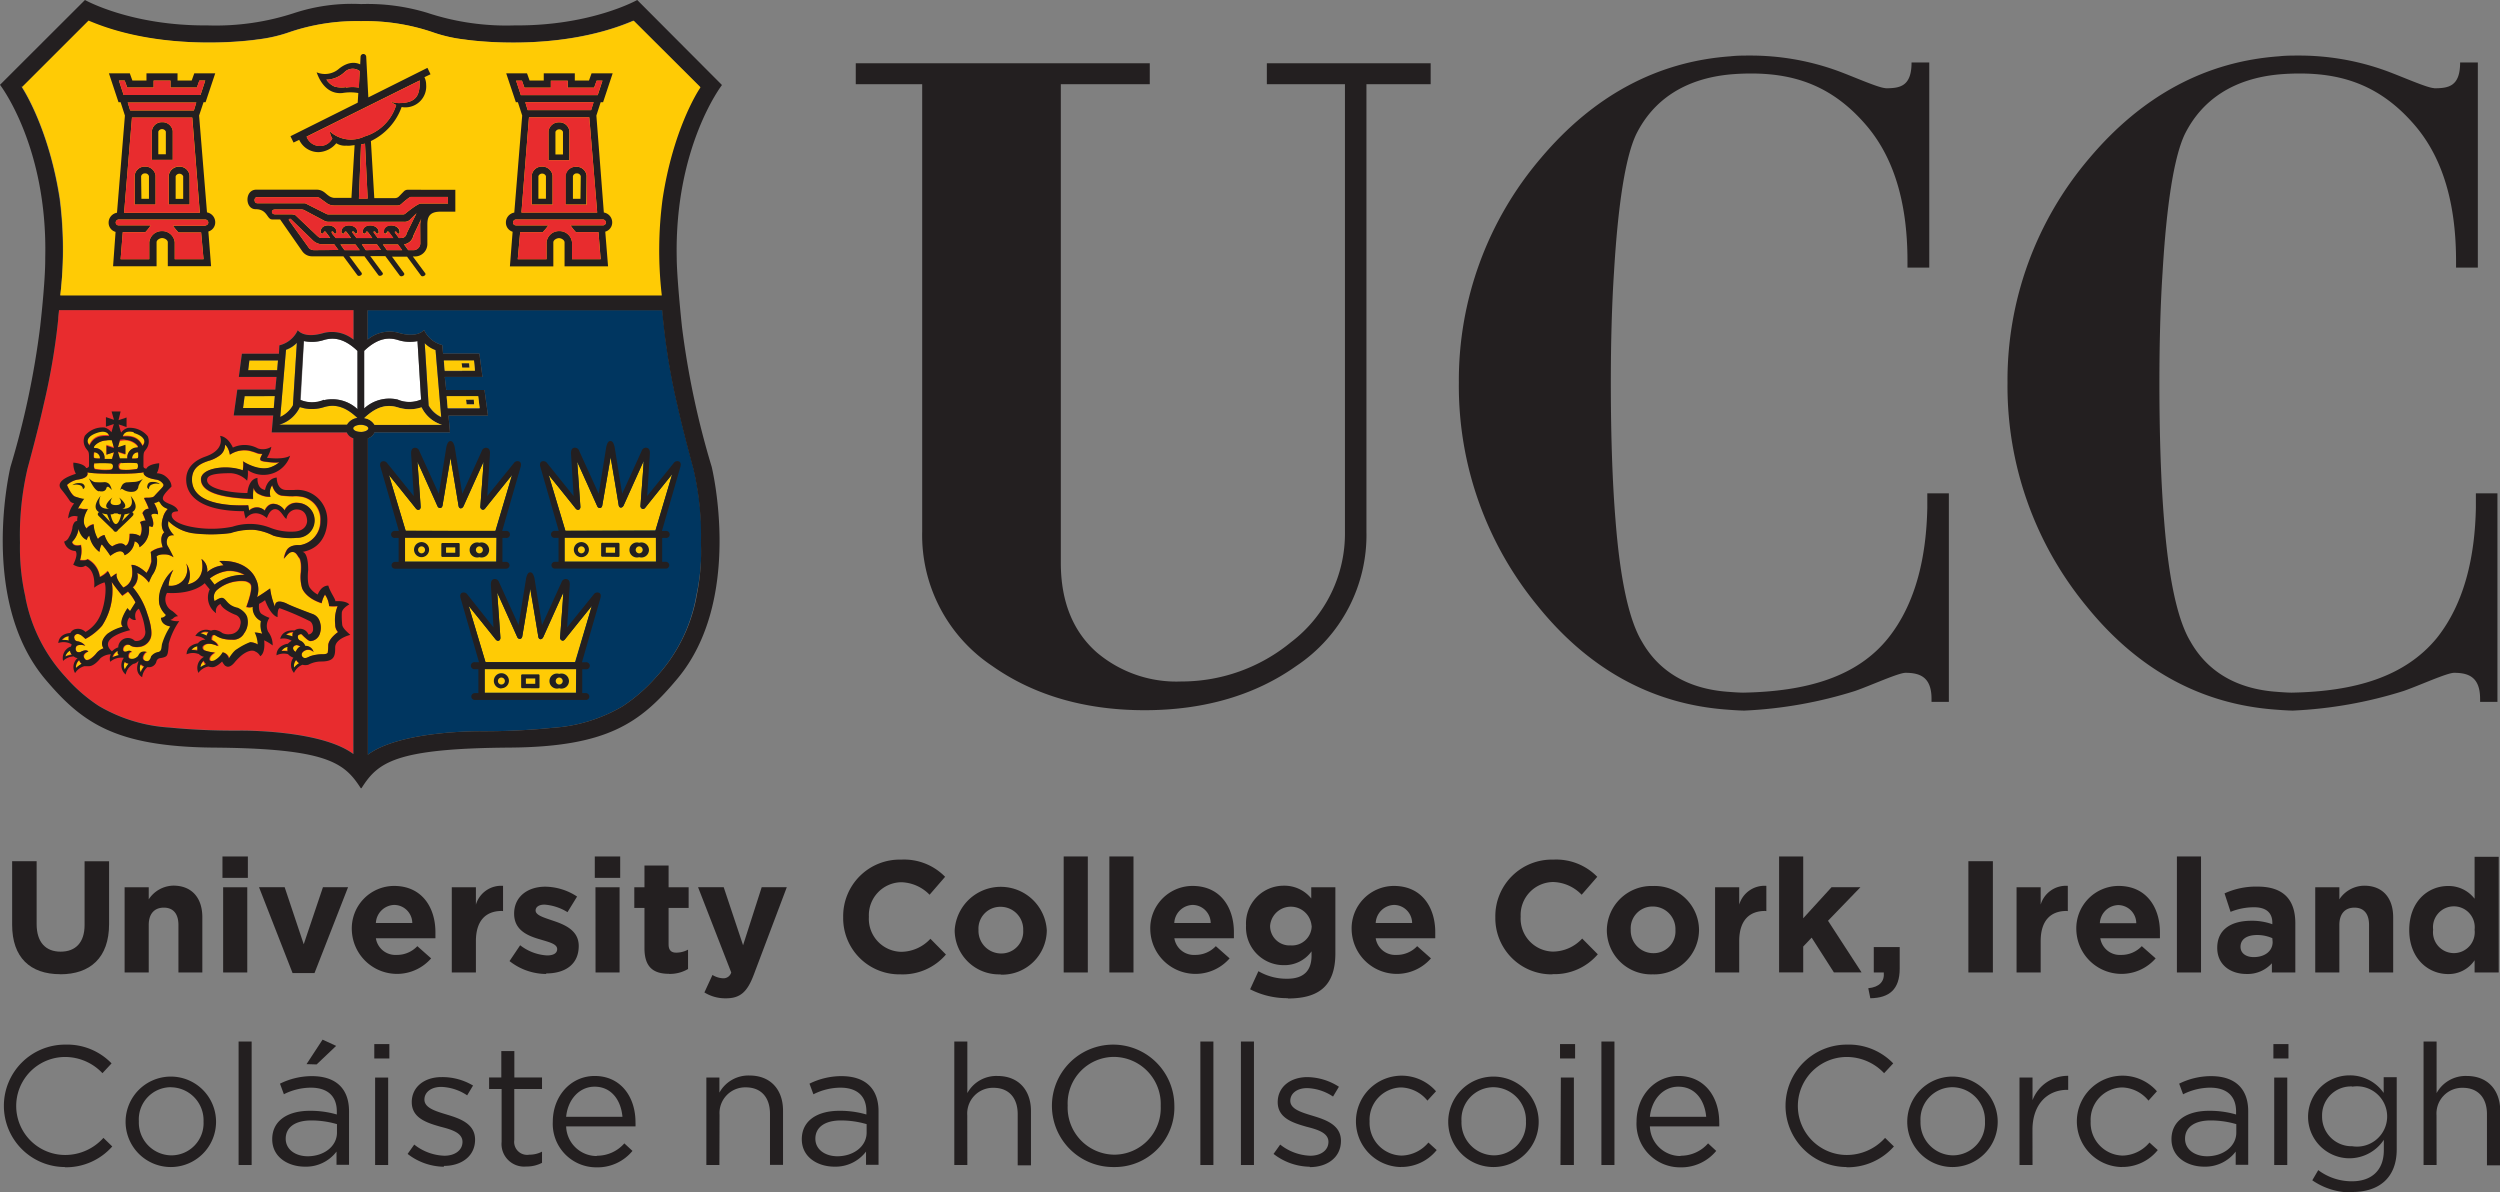
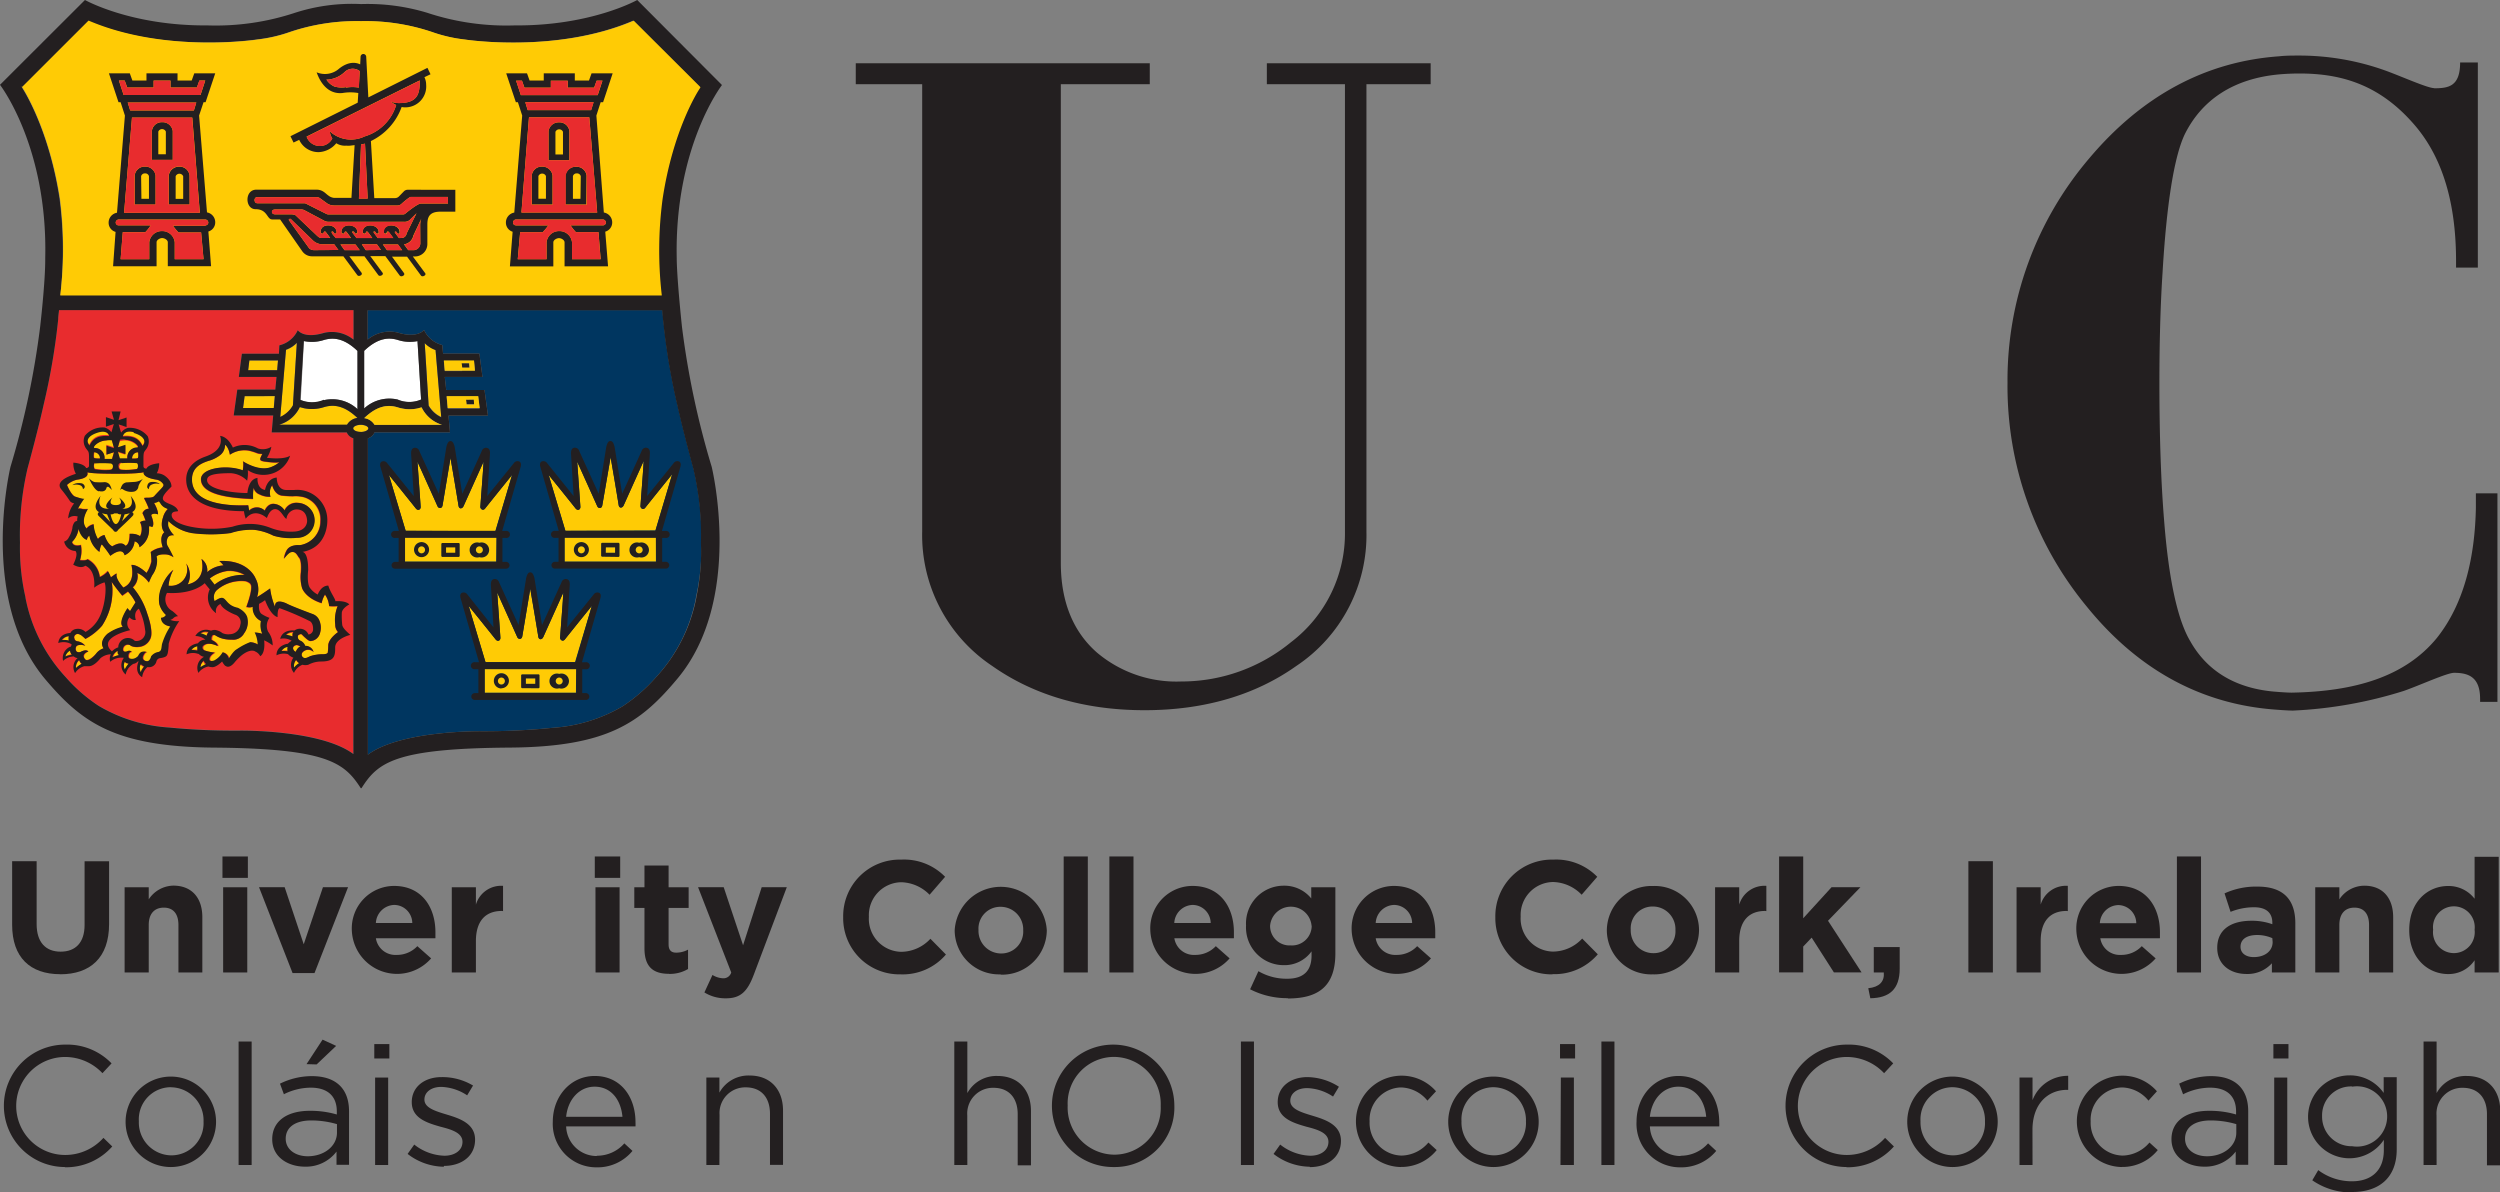
<svg xmlns="http://www.w3.org/2000/svg" id="Layer_1" data-name="Layer 1" viewBox="0 0 331.63 158.18">
  <rect x="0" y="0" width="331.63" height="158.18" fill="#808080" stroke="none" />
  <defs>
    <style>.cls-1{fill:#231f20;}.cls-2{fill:#e82c2e;}.cls-3{fill:#003660;}.cls-4{fill:#fff;}.cls-5{fill:#ffcb05;}</style>
  </defs>
  <title>Untitled-1</title>
  <path class="cls-1" d="M168.05,8.39v2.78h10.36V70.5a18.11,18.11,0,0,1-7.16,14.69,22.84,22.84,0,0,1-14.55,5.21,16.33,16.33,0,0,1-11.18-3.83c-3.19-2.79-4.8-6.79-4.8-11.91V11.17h11.8V8.39h-39v2.78h8.81V70.5a20.85,20.85,0,0,0,9.29,17.84c5.52,3.89,12.32,5.87,20.22,5.87s14.67-2,20.12-5.87a20.86,20.86,0,0,0,9.3-17.84V11.17h8.52V8.39Z" />
-   <path class="cls-1" d="M250.13,11.69c-.92,0-4.56-1.66-6.67-2.4a33.82,33.82,0,0,0-11.29-1.92c-.89,0-1.76,0-2.63.1-9.7.69-18.14,5.21-25.13,13.49a45.38,45.38,0,0,0-10.89,29.83A45.89,45.89,0,0,0,204,80.41c6.81,8.43,15.23,13,25.05,13.72,0,0,1.56.13,2.36.13a57.29,57.29,0,0,0,14.69-2.61c2.11-.74,5.74-2.4,6.67-2.4,1.9,0,3.45.55,3.45,3.45,0,.14,0,.27,0,.4h2.3V65.44h-2.86s0,1.39,0,1.94c-.13,6.38-1.47,12.59-5.17,17.24-4.16,5.21-10.91,7.11-19.25,7.26-.65,0-1.86-.1-1.86-.1-5.66-.37-9.41-2.87-11.57-6.66-1.72-2.84-2.9-8.27-3.51-16.13-.41-5-.62-11.17-.62-18.2,0-5.45.14-10.39.42-14.68.54-9.12,1.53-15.27,2.92-18.25,2.25-4.57,6.43-7.45,12.62-8,.84-.07,1.72-.11,2.63-.11,5.66,0,10.73,1.54,15.3,6.88,4.08,4.77,5.46,11.22,5.46,18v.87h2.89l0-27.21h-2.35c0,3.19-1.55,3.42-3.45,3.42" />
  <path class="cls-1" d="M322.9,11.69c-.92,0-4.56-1.66-6.67-2.4a33.83,33.83,0,0,0-11.29-1.92c-.89,0-1.76,0-2.63.1-9.7.69-18.14,5.21-25.13,13.49A45.37,45.37,0,0,0,266.3,50.79a45.89,45.89,0,0,0,10.47,29.62c6.81,8.43,15.23,13,25.05,13.72,0,0,1.56.13,2.36.13a57.31,57.31,0,0,0,14.69-2.61c2.11-.74,5.74-2.4,6.67-2.4,1.9,0,3.45.55,3.45,3.45a4,4,0,0,1,0,.4h2.3V65.44h-2.86s0,1.39,0,1.94c-.13,6.38-1.47,12.59-5.17,17.24C319,89.82,312.3,91.73,304,91.88c-.64,0-1.86-.1-1.86-.1-5.66-.37-9.41-2.87-11.56-6.66-1.72-2.84-2.9-8.27-3.51-16.13-.41-5-.62-11.17-.62-18.2,0-5.45.14-10.39.42-14.68.54-9.12,1.53-15.27,2.92-18.25,2.25-4.57,6.43-7.45,12.62-8,.84-.07,1.72-.11,2.63-.11,5.66,0,10.73,1.54,15.3,6.88,4.08,4.77,5.46,11.22,5.46,18v.87h2.89l0-27.21h-2.35c0,3.19-1.55,3.42-3.45,3.42" />
  <path class="cls-1" d="M8.6,154.81a8.12,8.12,0,0,1,.07-16.24,8.18,8.18,0,0,1,6.13,2.49l-1.21,1.3a6.82,6.82,0,0,0-4.94-2.15,6.5,6.5,0,0,0,0,13,6.81,6.81,0,0,0,5.07-2.27l1.17,1.14a8.17,8.17,0,0,1-6.28,2.76" />
  <path class="cls-1" d="M22.66,154.81a6,6,0,0,1-6-6,6,6,0,1,1,6,6m0-10.59a4.26,4.26,0,0,0-4.24,4.51,4.36,4.36,0,0,0,4.28,4.53A4.27,4.27,0,0,0,27,148.78a4.38,4.38,0,0,0-4.31-4.55" />
  <rect class="cls-1" x="31.65" y="138.16" width="1.73" height="16.38" />
  <path class="cls-1" d="M37.66,145.16l-.52-1.41a9.58,9.58,0,0,1,4.22-1c3.16,0,4.94,1.62,4.94,4.67v7.09H44.64v-1.75a5.08,5.08,0,0,1-4.2,2c-2.15,0-4.33-1.21-4.33-3.64s2-3.77,5-3.77a12.38,12.38,0,0,1,3.57.49v-.4c0-2.09-1.28-3.16-3.46-3.16a8.07,8.07,0,0,0-3.52.85m.2,5.92c0,1.48,1.35,2.33,2.92,2.33,2.13,0,3.88-1.3,3.88-3.14v-1.12a12.1,12.1,0,0,0-3.41-.49c-2.18,0-3.39.94-3.39,2.42m2.76-9.89,2.13-3.25,1.8.83L42,141.2Z" />
  <path class="cls-1" d="M49.65,138.5h2v1.91h-2Zm.11,4.44h1.73v11.6H49.76Z" />
  <path class="cls-1" d="M58.87,154.77a8,8,0,0,1-4.8-1.7l.88-1.24a6.78,6.78,0,0,0,4,1.48c1.39,0,2.4-.72,2.4-1.84v0c0-1.17-1.37-1.62-2.89-2-1.82-.52-3.84-1.14-3.84-3.27v0c0-2,1.66-3.32,3.95-3.32A7.92,7.92,0,0,1,62.75,144l-.78,1.3a6.56,6.56,0,0,0-3.43-1.12c-1.37,0-2.24.72-2.24,1.68v0c0,1.1,1.44,1.53,3,2,1.8.54,3.72,1.24,3.72,3.32v0c0,2.2-1.82,3.48-4.13,3.48" />
-   <path class="cls-1" d="M68.22,151.24a1.72,1.72,0,0,0,2,1.93,3.62,3.62,0,0,0,1.68-.4v1.48a4.34,4.34,0,0,1-2.09.49,3,3,0,0,1-3.27-3.28v-7H64.88v-1.53h1.62v-3.5h1.73v3.5H71.9v1.53H68.22Z" />
  <path class="cls-1" d="M79.16,153.31a4.8,4.8,0,0,0,3.66-1.64l1.08,1a6,6,0,0,1-4.78,2.18,5.77,5.77,0,0,1-5.79-6.06c0-3.36,2.36-6.06,5.56-6.06,3.43,0,5.41,2.74,5.41,6.15a4.62,4.62,0,0,1,0,.54h-9.2a4.06,4.06,0,0,0,4.08,3.93m3.39-5.2c-.18-2.11-1.39-4-3.7-4-2,0-3.55,1.68-3.77,4Z" />
  <path class="cls-1" d="M95.43,154.54H93.7v-11.6h1.73v2a4.39,4.39,0,0,1,4-2.27c2.8,0,4.44,1.89,4.44,4.65v7.2h-1.73v-6.78c0-2.16-1.17-3.5-3.21-3.5a3.41,3.41,0,0,0-3.48,3.64Z" />
-   <path class="cls-1" d="M107.9,145.16l-.52-1.41a9.59,9.59,0,0,1,4.22-1c3.16,0,4.94,1.62,4.94,4.67v7.09h-1.66v-1.75a5.08,5.08,0,0,1-4.19,2c-2.16,0-4.33-1.21-4.33-3.64s2-3.77,5-3.77a12.38,12.38,0,0,1,3.57.49v-.4c0-2.09-1.28-3.16-3.45-3.16a8.06,8.06,0,0,0-3.52.85m.2,5.92c0,1.48,1.35,2.33,2.92,2.33,2.13,0,3.88-1.3,3.88-3.14v-1.12a12.09,12.09,0,0,0-3.41-.49c-2.18,0-3.39.94-3.39,2.42" />
  <path class="cls-1" d="M128.32,154.54h-1.73V138.16h1.73V145a4.39,4.39,0,0,1,4-2.27c2.8,0,4.44,1.89,4.44,4.65v7.2H135v-6.78c0-2.16-1.17-3.5-3.21-3.5a3.41,3.41,0,0,0-3.48,3.64Z" />
  <path class="cls-1" d="M147.78,154.81a8.12,8.12,0,1,1,8-8.14,7.89,7.89,0,0,1-8,8.14m0-14.61a6.17,6.17,0,0,0-6.15,6.46,6.25,6.25,0,0,0,6.19,6.51,6.18,6.18,0,0,0,6.15-6.46,6.25,6.25,0,0,0-6.19-6.51" />
-   <rect class="cls-1" x="159.23" y="138.16" width="1.73" height="16.38" />
  <rect class="cls-1" x="164.61" y="138.16" width="1.73" height="16.38" />
  <path class="cls-1" d="M173.74,154.77a8,8,0,0,1-4.8-1.7l.88-1.24a6.78,6.78,0,0,0,4,1.48c1.39,0,2.4-.72,2.4-1.84v0c0-1.17-1.37-1.62-2.89-2-1.82-.52-3.84-1.14-3.84-3.27v0c0-2,1.66-3.32,3.95-3.32a7.92,7.92,0,0,1,4.17,1.28l-.78,1.3a6.56,6.56,0,0,0-3.43-1.12c-1.37,0-2.24.72-2.24,1.68v0c0,1.1,1.44,1.53,3,2,1.79.54,3.72,1.24,3.72,3.32v0c0,2.2-1.82,3.48-4.13,3.48" />
  <path class="cls-1" d="M185.85,154.81a6.06,6.06,0,1,1,4.64-10.05L189.35,146a4.69,4.69,0,0,0-3.52-1.75,4.29,4.29,0,0,0-4.15,4.51,4.34,4.34,0,0,0,4.26,4.53,4.78,4.78,0,0,0,3.54-1.73l1.1,1a6,6,0,0,1-4.74,2.24" />
  <path class="cls-1" d="M198.11,154.81a6,6,0,0,1-6-6,6,6,0,1,1,6,6m0-10.59a4.26,4.26,0,0,0-4.24,4.51,4.36,4.36,0,0,0,4.29,4.53,4.27,4.27,0,0,0,4.26-4.49,4.38,4.38,0,0,0-4.31-4.55" />
  <path class="cls-1" d="M206.94,138.5h2v1.91h-2Zm.11,4.44h1.73v11.6H207Z" />
  <rect class="cls-1" x="212.43" y="138.16" width="1.73" height="16.38" />
  <path class="cls-1" d="M222.93,153.31a4.8,4.8,0,0,0,3.65-1.64l1.08,1a6,6,0,0,1-4.78,2.18,5.77,5.77,0,0,1-5.79-6.06c0-3.36,2.36-6.06,5.56-6.06,3.43,0,5.41,2.74,5.41,6.15a4.36,4.36,0,0,1,0,.54h-9.2a4.06,4.06,0,0,0,4.08,3.93m3.39-5.2c-.18-2.11-1.39-4-3.7-4-2,0-3.54,1.68-3.77,4Z" />
  <path class="cls-1" d="M244.94,154.81a8.12,8.12,0,0,1,.07-16.24,8.17,8.17,0,0,1,6.13,2.49l-1.21,1.3a6.82,6.82,0,0,0-4.94-2.15,6.5,6.5,0,0,0,0,13,6.82,6.82,0,0,0,5.07-2.27l1.17,1.14a8.18,8.18,0,0,1-6.28,2.76" />
  <path class="cls-1" d="M259,154.81a6,6,0,0,1-6-6,6,6,0,1,1,6,6m0-10.59a4.26,4.26,0,0,0-4.24,4.51,4.36,4.36,0,0,0,4.29,4.53,4.27,4.27,0,0,0,4.26-4.49,4.38,4.38,0,0,0-4.31-4.55" />
  <path class="cls-1" d="M269.62,154.54h-1.73v-11.6h1.73v3a5,5,0,0,1,4.73-3.23v1.86h-.14c-2.53,0-4.6,1.82-4.6,5.32Z" />
  <path class="cls-1" d="M281.48,154.81a6.06,6.06,0,1,1,4.64-10.05L285,146a4.69,4.69,0,0,0-3.52-1.75,4.29,4.29,0,0,0-4.15,4.51,4.34,4.34,0,0,0,4.26,4.53,4.78,4.78,0,0,0,3.54-1.73l1.1,1a6,6,0,0,1-4.73,2.24" />
  <path class="cls-1" d="M289.59,145.16l-.52-1.41a9.58,9.58,0,0,1,4.22-1c3.16,0,4.94,1.62,4.94,4.67v7.09h-1.66v-1.75a5.08,5.08,0,0,1-4.19,2c-2.15,0-4.33-1.21-4.33-3.64s2-3.77,5-3.77a12.38,12.38,0,0,1,3.57.49v-.4c0-2.09-1.28-3.16-3.45-3.16a8.07,8.07,0,0,0-3.52.85m.2,5.92c0,1.48,1.35,2.33,2.92,2.33,2.13,0,3.88-1.3,3.88-3.14v-1.12a12.07,12.07,0,0,0-3.41-.49c-2.18,0-3.39.94-3.39,2.42" />
  <path class="cls-1" d="M301.57,138.5h2v1.91h-2Zm.11,4.44h1.73v11.6h-1.73Z" />
  <path class="cls-1" d="M312,158.18a9.1,9.1,0,0,1-5.27-1.61l.79-1.35A7.41,7.41,0,0,0,312,156.7c2.56,0,4.22-1.42,4.22-4.13V151.2a5.5,5.5,0,0,1-4.55,2.45,5.48,5.48,0,0,1,0-11,5.44,5.44,0,0,1,4.53,2.33v-2.09h1.73v9.58c0,3.75-2.33,5.65-5.9,5.65m0-14a3.83,3.83,0,0,0-4,3.93,3.92,3.92,0,0,0,4,4,4,4,0,1,0,0-7.9" />
  <path class="cls-1" d="M323.22,154.54h-1.73V138.16h1.73V145a4.39,4.39,0,0,1,4-2.27c2.8,0,4.44,1.89,4.44,4.65v7.2H329.9v-6.78c0-2.16-1.17-3.5-3.21-3.5a3.41,3.41,0,0,0-3.48,3.64Z" />
  <path class="cls-1" d="M8,129.23c-4,0-6.39-2.22-6.39-6.56v-8.43H4.86v8.35c0,2.4,1.2,3.65,3.18,3.65s3.18-1.2,3.18-3.54v-8.45h3.25v8.33c0,4.47-2.51,6.66-6.47,6.66" />
  <path class="cls-1" d="M23.67,129v-6.3c0-1.52-.72-2.3-1.94-2.3s-2,.78-2,2.3V129h-3.2v-11.3h3.2v1.6A4,4,0,0,1,23,117.48c2.42,0,3.84,1.6,3.84,4.19V129Z" />
  <path class="cls-1" d="M29.51,113.61h3.37v2.84H29.51Zm.09,4.09h3.2V129H29.6Z" />
  <polygon class="cls-1" points="41.72 129.08 38.81 129.08 34.36 117.69 37.76 117.69 40.29 125.26 42.84 117.69 46.17 117.69 41.72 129.08" />
  <path class="cls-1" d="M57.72,124.46H49.86a2.62,2.62,0,0,0,2.76,2.21,3.7,3.7,0,0,0,2.74-1.16l1.83,1.62a6,6,0,0,1-10.52-3.73v0a5.63,5.63,0,0,1,5.59-5.88c3.77,0,5.5,2.93,5.5,6.13v0c0,.32,0,.51,0,.8m-5.46-4.41a2.52,2.52,0,0,0-2.44,2.4h4.83a2.42,2.42,0,0,0-2.38-2.4" />
  <path class="cls-1" d="M66.57,120.84c-2.13,0-3.44,1.29-3.44,4V129h-3.2v-11.3h3.2V120a3.49,3.49,0,0,1,3.6-2.49v3.35Z" />
-   <path class="cls-1" d="M72.44,129.2a7.9,7.9,0,0,1-4.85-1.71L69,125.39a6.4,6.4,0,0,0,3.56,1.35c.93,0,1.35-.34,1.35-.84v0c0-.7-1.1-.93-2.34-1.31-1.58-.46-3.37-1.2-3.37-3.39v0c0-2.3,1.85-3.58,4.13-3.58a7.81,7.81,0,0,1,4.22,1.31L75.28,121A6.7,6.7,0,0,0,72.23,120c-.78,0-1.18.34-1.18.78v0c0,.63,1.08.93,2.3,1.35,1.58.53,3.42,1.29,3.42,3.35v0c0,2.51-1.88,3.65-4.32,3.65" />
  <path class="cls-1" d="M78.9,113.61h3.37v2.84H78.9Zm.09,4.09h3.2V129H79Z" />
  <path class="cls-1" d="M88.78,129.18c-2,0-3.29-.78-3.29-3.39v-5.35H84.14v-2.74h1.35v-2.89h3.2v2.89h2.66v2.74H88.69v4.83c0,.74.32,1.1,1,1.1a3.26,3.26,0,0,0,1.58-.4v2.57a4.73,4.73,0,0,1-2.53.65" />
  <path class="cls-1" d="M100,129.27c-.86,2.3-1.79,3.16-3.71,3.16a5.29,5.29,0,0,1-2.85-.78l1.07-2.32a2.92,2.92,0,0,0,1.37.44A1.07,1.07,0,0,0,97,129L92.6,117.69H96l2.57,7.7,2.47-7.7h3.33Z" />
  <path class="cls-1" d="M119.42,129.25a7.45,7.45,0,0,1-7.57-7.59v0a7.5,7.5,0,0,1,7.7-7.63,7.6,7.6,0,0,1,5.82,2.28l-2.06,2.38a5.44,5.44,0,0,0-3.77-1.66,4.37,4.37,0,0,0-4.28,4.59v0a4.38,4.38,0,0,0,4.28,4.64,5.32,5.32,0,0,0,3.88-1.73l2.06,2.09a7.54,7.54,0,0,1-6,2.63" />
  <path class="cls-1" d="M132.73,129.25a5.87,5.87,0,0,1-6.09-5.84v0a6.12,6.12,0,0,1,12.22,0v0a5.93,5.93,0,0,1-6.13,5.88m3-5.88a3,3,0,0,0-3-3.12,2.89,2.89,0,0,0-2.93,3.07v0a3,3,0,0,0,3,3.12,2.9,2.9,0,0,0,2.93-3.08Z" />
  <rect class="cls-1" x="141.1" y="113.61" width="3.2" height="15.39" />
  <rect class="cls-1" x="147.16" y="113.61" width="3.2" height="15.39" />
  <path class="cls-1" d="M163.64,124.46h-7.86a2.62,2.62,0,0,0,2.76,2.21,3.71,3.71,0,0,0,2.74-1.16l1.83,1.62a6,6,0,0,1-10.52-3.73v0a5.62,5.62,0,0,1,5.59-5.88c3.77,0,5.5,2.93,5.5,6.13v0c0,.32,0,.51,0,.8m-5.46-4.41a2.52,2.52,0,0,0-2.45,2.4h4.83a2.42,2.42,0,0,0-2.38-2.4" />
  <path class="cls-1" d="M170.83,132.41a10.73,10.73,0,0,1-5-1.18l1.1-2.4a7.39,7.39,0,0,0,3.82,1c2.19,0,3.23-1.06,3.23-3.08v-.55a4.42,4.42,0,0,1-3.69,1.83,5,5,0,0,1-5-5.27v0a5,5,0,0,1,5-5.27,4.57,4.57,0,0,1,3.65,1.69v-1.48h3.2v8.75c0,4.26-2.11,6-6.3,6m3.14-9.65a2.76,2.76,0,0,0-5.5,0v0a2.58,2.58,0,0,0,2.74,2.61A2.61,2.61,0,0,0,174,122.8Z" />
  <path class="cls-1" d="M190.35,124.46h-7.86a2.62,2.62,0,0,0,2.76,2.21,3.7,3.7,0,0,0,2.74-1.16l1.83,1.62a6,6,0,0,1-10.52-3.73v0a5.63,5.63,0,0,1,5.59-5.88c3.78,0,5.5,2.93,5.5,6.13v0c0,.32,0,.51,0,.8m-5.46-4.41a2.52,2.52,0,0,0-2.44,2.4h4.83a2.42,2.42,0,0,0-2.38-2.4" />
  <path class="cls-1" d="M205.93,129.25a7.45,7.45,0,0,1-7.57-7.59v0a7.5,7.5,0,0,1,7.7-7.63,7.61,7.61,0,0,1,5.82,2.28l-2.07,2.38A5.44,5.44,0,0,0,206,117a4.37,4.37,0,0,0-4.28,4.59v0a4.38,4.38,0,0,0,4.28,4.64,5.32,5.32,0,0,0,3.88-1.73l2.07,2.09a7.54,7.54,0,0,1-6,2.63" />
  <path class="cls-1" d="M219.24,129.25a5.87,5.87,0,0,1-6.09-5.84v0a5.93,5.93,0,0,1,6.14-5.88,5.87,5.87,0,0,1,6.09,5.84v0a5.93,5.93,0,0,1-6.13,5.88m3-5.88a3,3,0,0,0-3-3.12,2.89,2.89,0,0,0-2.93,3.07v0a3,3,0,0,0,3,3.12,2.89,2.89,0,0,0,2.93-3.08Z" />
  <path class="cls-1" d="M234.15,120.84c-2.13,0-3.44,1.29-3.44,4V129h-3.2v-11.3h3.2V120a3.49,3.49,0,0,1,3.6-2.49v3.35Z" />
  <polygon class="cls-1" points="243.27 128.99 240.32 124.38 239.2 125.56 239.2 128.99 236 128.99 236 113.61 239.2 113.61 239.2 121.81 242.96 117.69 246.79 117.69 242.49 122.14 246.94 128.99 243.27 128.99" />
  <path class="cls-1" d="M249.87,129h-1.31v-3.37H252v2.85c0,2.78-1.39,3.9-3.9,3.94l-.27-1.33c1.46-.15,2.17-.88,2.06-2.09" />
  <rect class="cls-1" x="261.11" y="114.24" width="3.25" height="14.76" />
  <path class="cls-1" d="M274.14,120.84c-2.13,0-3.44,1.29-3.44,4V129h-3.2v-11.3h3.2V120a3.49,3.49,0,0,1,3.6-2.49v3.35Z" />
  <path class="cls-1" d="M286.47,124.46h-7.86a2.62,2.62,0,0,0,2.76,2.21,3.7,3.7,0,0,0,2.74-1.16l1.84,1.62a6,6,0,0,1-10.52-3.73v0a5.63,5.63,0,0,1,5.59-5.88c3.77,0,5.5,2.93,5.5,6.13v0c0,.32,0,.51,0,.8M281,120.06a2.52,2.52,0,0,0-2.45,2.4h4.83a2.42,2.42,0,0,0-2.38-2.4" />
  <rect class="cls-1" x="288.77" y="113.61" width="3.2" height="15.39" />
  <path class="cls-1" d="M301.37,129v-1.22A4.35,4.35,0,0,1,298,129.2c-2.13,0-3.88-1.22-3.88-3.46v0c0-2.47,1.87-3.6,4.55-3.6a8,8,0,0,1,2.76.46v-.19c0-1.33-.82-2.06-2.42-2.06a8.27,8.27,0,0,0-3.12.61l-.8-2.45a10,10,0,0,1,4.39-.9c3.5,0,5,1.81,5,4.87V129Zm.06-4.55a5,5,0,0,0-2-.42c-1.37,0-2.22.55-2.22,1.56v0c0,.86.72,1.37,1.75,1.37,1.5,0,2.51-.82,2.51-2Z" />
  <path class="cls-1" d="M314.26,129v-6.3c0-1.52-.72-2.3-1.94-2.3s-2,.78-2,2.3V129h-3.2v-11.3h3.2v1.6a4,4,0,0,1,3.31-1.81c2.42,0,3.83,1.6,3.83,4.19V129Z" />
  <path class="cls-1" d="M328.26,129v-1.62a4.14,4.14,0,0,1-3.52,1.83c-2.63,0-5.15-2.06-5.15-5.84v0c0-3.77,2.47-5.84,5.15-5.84a4.34,4.34,0,0,1,3.52,1.69v-5.56h3.2V129Zm0-5.67a2.77,2.77,0,1,0-5.5,0v0a2.77,2.77,0,1,0,5.5,0Z" />
  <path class="cls-2" d="M7.91,41.13H46.84l.06,0v3.92a4.54,4.54,0,0,0-3.92-.9c-2.68.81-3.46-.33-3.48-.35a3.61,3.61,0,0,1-2.44,2L37,46.92H32.09L31.68,50h5v0l-.16,1.68H31.48L31,55.11h5.24l-.2,2.25H46a1.4,1.4,0,0,0,.87.78V100c-4.33-3.24-15-3.11-15-3.11a89.25,89.25,0,0,1-9.44-.41,21,21,0,0,1-9.18-2.77l-.23-.14a21.34,21.34,0,0,1-4.32-3.78A21.48,21.48,0,0,1,3.37,79.26l0-.06A29.45,29.45,0,0,1,2.65,72a38.83,38.83,0,0,1,1-9.85h0c1.54-5.67,2.14-8.48,2.14-8.48A87.76,87.76,0,0,0,7.72,42.35c0-.41.07-.81.11-1.21Z" />
  <path class="cls-3" d="M48.88,41.14h39c0,.39.07.82.11,1.23a87.76,87.76,0,0,0,1.89,11.35s.6,2.8,2.14,8.48h0a39.05,39.05,0,0,1,1,9.85,28.89,28.89,0,0,1-.7,7.18l0,.06A21.5,21.5,0,0,1,87,89.86a21.91,21.91,0,0,1-4.33,3.78l-.23.14a21,21,0,0,1-9.18,2.77A89.39,89.39,0,0,1,63.8,97s-10.65-.13-15,3.11V58.14a1.42,1.42,0,0,0,.89-.79h0l10,0-.2-2.22h5.24l-.46-3.4H59.19L59,50v0h5l-.41-3.09H58.77l-.1-1.14a3.6,3.6,0,0,1-2.42-2s-.83,1.16-3.48.35a4.55,4.55,0,0,0-4,.93V41.17Z" />
  <path class="cls-4" d="M48.31,54.26V46.54c1.87-1.79,3.3-1.77,4.41-1.46a5.22,5.22,0,0,0,2.66.17L55.85,53h0a3.91,3.91,0,0,1-3.1,0,4.93,4.93,0,0,0-4.44,1.18" />
  <polygon class="cls-5" points="36.31 54.13 32.24 54.13 32.45 52.56 36.45 52.55 36.31 54.13" />
  <polygon class="cls-5" points="36.87 47.82 36.76 49.12 32.92 49.12 33.08 47.82 36.87 47.82" />
  <path class="cls-5" d="M56.33,45.49a3.7,3.7,0,0,0,1.44.92v0l.76,8.89a3.69,3.69,0,0,1-1.67-1.54l-.52-8.3Z" />
  <path class="cls-4" d="M40.32,45.25A5.21,5.21,0,0,0,43,45.09c1.1-.31,2.54-.34,4.42,1.46v7.72A4.93,4.93,0,0,0,43,53.07a3.92,3.92,0,0,1-3.1,0Z" />
  <path class="cls-5" d="M37.93,46.43v0a3.76,3.76,0,0,0,1.44-.92l-.52,8.29a3.69,3.69,0,0,1-1.68,1.54Z" />
  <path class="cls-5" d="M46,56.36h-9A4.37,4.37,0,0,0,39.77,54l.55.15A5.25,5.25,0,0,0,43,54c1.1-.32,2.54-.35,4.41,1.44v0a1.86,1.86,0,0,0-1.37.89" />
  <path class="cls-5" d="M47.85,57.3h0c-.57,0-1-.22-1-.47s.46-.47,1-.47,1,.22,1,.47-.45.47-1,.47" />
  <polygon class="cls-1" points="61.15 48.18 61.23 48.77 62.26 48.77 62.2 48.18 61.15 48.18" />
  <polygon class="cls-1" points="61.82 53.01 61.89 53.63 62.92 53.63 62.85 53.01 61.82 53.01" />
  <path class="cls-1" d="M90.47,43.4s-.63-5.82-.7-8.92v-.2c-.32-14.83,6-23,6-23L84.53,0S78.41,3.45,68.28,3.37A33.44,33.44,0,0,1,56.65,1.69,27.21,27.21,0,0,0,47.9.54a24.55,24.55,0,0,0-8.75,1.15A33.43,33.43,0,0,1,27.52,3.37C17.39,3.45,11.27,0,11.27,0L0,11.25s6.35,8.2,6,23v.2C6,37.58,5.32,43.4,5.32,43.4A112.87,112.87,0,0,1,1.39,61.93S-2.9,79.61,6.06,90.17c4.83,5.7,9.24,8.86,22.16,9,15.2.11,17.46,2,19.64,5.39h0l0,0h.09v0h0c2.17-3.43,4.43-5.28,19.63-5.39,12.92-.09,17.33-3.25,22.16-9,9-10.56,4.67-28.24,4.67-28.24A112.35,112.35,0,0,1,90.47,43.4ZM2.91,11.61h0l-.22,0,.22,0v0l8.8-8.79h0C22,7.12,34.14,5.22,34.14,5.22a19.54,19.54,0,0,0,4.34-1A27.74,27.74,0,0,1,47.82,2.8h.12a27.77,27.77,0,0,1,9.35,1.45,19.56,19.56,0,0,0,4.35,1S73.78,7.12,84,2.73l0,0,8.79,8.77v.08c-.39.61-3.59,5.75-5,14.73a51.82,51.82,0,0,0-.11,12.83H8a52.8,52.8,0,0,0-.11-12.83C6.5,17.31,3.27,12.17,2.91,11.61ZM58.64,56.35H49.69a1.89,1.89,0,0,0-1.37-.89s0,0,0,0v0h0c1.86-1.79,3.3-1.76,4.4-1.44a5.22,5.22,0,0,0,2.66.16l.55-.15A4.42,4.42,0,0,0,58.64,56.35Zm-.11-1a3.67,3.67,0,0,1-1.67-1.54l-.52-8.29a3.71,3.71,0,0,0,1.44.92v0ZM55.85,53a3.91,3.91,0,0,1-3.1,0,4.93,4.93,0,0,0-4.44,1.18V46.54c1.87-1.79,3.31-1.77,4.41-1.46a5.2,5.2,0,0,0,2.66.17L55.86,53ZM39.77,54l.55.15A5.22,5.22,0,0,0,43,54c1.11-.32,2.54-.35,4.41,1.44a1.87,1.87,0,0,0-1.37.89h-9A4.37,4.37,0,0,0,39.77,54Zm-1.83-7.61v0a3.74,3.74,0,0,0,1.44-.92l-.52,8.29a3.7,3.7,0,0,1-1.68,1.54Zm5,6.64a3.93,3.93,0,0,1-3.11,0l.47-7.79A5.2,5.2,0,0,0,43,45.09c1.11-.31,2.54-.34,4.42,1.46v7.72A4.93,4.93,0,0,0,43,53.08Zm3.94,47c-4.33-3.24-15-3.11-15-3.11a89.25,89.25,0,0,1-9.44-.41,21,21,0,0,1-9.18-2.77l-.23-.14a21.34,21.34,0,0,1-4.32-3.78A21.48,21.48,0,0,1,3.37,79.26l0-.06A29.45,29.45,0,0,1,2.65,72a38.83,38.83,0,0,1,1-9.85h0c1.54-5.67,2.14-8.48,2.14-8.48A87.76,87.76,0,0,0,7.72,42.35c0-.41.07-.81.11-1.21l.08,0H46.84l.06,0v3.92a4.54,4.54,0,0,0-3.92-.9c-2.68.81-3.46-.33-3.48-.35a3.61,3.61,0,0,1-2.44,2L37,46.92H32.09L31.68,50h5v0l-.16,1.68H31.48L31,55.11h5.24l-.2,2.25H46a1.4,1.4,0,0,0,.87.78Zm-10-52.22-.11,1.3H32.92l.16-1.3Zm-.42,4.73-.14,1.58H32.24l.21-1.57Zm11.4,4.75c-.57,0-1-.22-1-.47s.46-.47,1-.47,1,.22,1,.47S48.42,57.3,47.85,57.3ZM92.37,79.22l0,.06A21.5,21.5,0,0,1,87,89.86a21.91,21.91,0,0,1-4.33,3.78l-.23.14a21,21,0,0,1-9.18,2.77A89.39,89.39,0,0,1,63.8,97s-10.65-.13-15,3.11V58.14a1.42,1.42,0,0,0,.89-.79h0l10,0-.2-2.22h5.24l-.46-3.4H59.19L59,50v0h5l-.41-3.09H58.77l-.1-1.14a3.6,3.6,0,0,1-2.42-2s-.83,1.16-3.48.35a4.55,4.55,0,0,0-4,.93V41.17l.07,0h39c0,.39.07.82.11,1.23a87.76,87.76,0,0,0,1.89,11.35s.6,2.8,2.14,8.48h0a39.05,39.05,0,0,1,1,9.85A28.89,28.89,0,0,1,92.37,79.22Zm-31.07-30H59l-.13-1.35h4L63,49.17H61.31Zm-2.06,3.38h4.19l.19,1.58H59.39Z" />
  <path class="cls-5" d="M49.68,56.36h0a1.88,1.88,0,0,0-1.37-.89s0,0,0,0v0h0c1.86-1.79,3.29-1.76,4.4-1.44a5.26,5.26,0,0,0,2.66.16l.55-.15a4.42,4.42,0,0,0,2.71,2.31Z" />
  <path class="cls-5" d="M59,49.17l-.12-1.35h4L63,49.17H59Zm3.3-.4-.06-.59h-1l.08.59Z" />
  <path class="cls-5" d="M59.25,52.55h4.19l.19,1.58H59.39Zm2.57.47h0v0Zm0,0,.07.63h1L62.85,53Z" />
  <path class="cls-5" d="M8,39.19H87.79a52,52,0,0,1,.11-12.83c1.37-9,4.57-14.12,5-14.73v-.08L84.07,2.75l0,0c-10.25,4.39-22.4,2.49-22.4,2.49a19.53,19.53,0,0,1-4.35-1A27.77,27.77,0,0,0,47.94,2.8h-.12a27.73,27.73,0,0,0-9.34,1.45,19.51,19.51,0,0,1-4.34,1S22,7.12,11.75,2.73h0l-8.8,8.79v0l-.22,0,.22.05h0c.36.56,3.58,5.7,5,14.73A52.7,52.7,0,0,1,8,39.17Z" />
  <path class="cls-1" d="M27.46,28.2h0L26.41,15.33,27,13.56h.27l1.28-3.83H25.77l-.34.95H23.55V9.73H19.43v.95H17.56l-.34-.95H14.45l1.27,3.83H16l.57,1.77L15.52,28.22h0a1.33,1.33,0,0,0-1.11,1.33,1.25,1.25,0,0,0,.92,1.21v0L15,35.32h5.77V32.14h0c0-.31.43-.56.74-.56h0c.32,0,.75.25.75.56v3.17H28l-.36-4.6v0a1.26,1.26,0,0,0,.91-1.21,1.33,1.33,0,0,0-1.12-1.33M16.4,12.6l-.63-1.92h.77l.34.93h3.5v-.92h2.24v.92h3.5l.33-.93h.78l-.63,1.92-.19,0H16.58Zm9.64,1-.32,1.05H17.27l-.33-1.05Zm-8.53,2h8l1,12.63H16.46Zm9.75,14.34H22.94a8.21,8.21,0,0,0,.74.9h3L27,34.38H23.18V32.14a1.66,1.66,0,0,0-1.69-1.49h0a1.67,1.67,0,0,0-1.69,1.49v2.24H16l.29-3.59h3a6.16,6.16,0,0,0,.71-.9H15.72a.37.37,0,0,1-.37-.36.41.41,0,0,1,.37-.41H27.25a.41.41,0,0,1,.38.41.37.37,0,0,1-.38.36m-4.06,2.25Zm-3.4,0h0Zm.36-10.93h2.77V17.38a1.36,1.36,0,0,0-1.4-1.17,1.32,1.32,0,0,0-1.37,1.17ZM21,17.46a.54.54,0,0,1,1,0v3H21Zm-3.13,9.68h2.77V23.28a1.37,1.37,0,0,0-1.4-1.18,1.32,1.32,0,0,0-1.37,1.18Zm.85-3.77a.51.51,0,0,1,.52-.37.5.5,0,0,1,.52.37v3h-1Zm6.43-.08a1.32,1.32,0,0,0-1.36-1.18,1.37,1.37,0,0,0-1.4,1.18v3.85h2.77Zm-.85,3.09h-1v-3a.54.54,0,0,1,1,0Z" />
  <path class="cls-2" d="M16.4,12.6l-.63-1.92h.77l.33.93h3.5v-.92h2.24v.92h3.5l.33-.93h.78l-.63,1.92-.19,0H16.57Zm9.64,1-.32,1.05H17.27l-.33-1.05Zm-8.54,2h8l1,12.63H16.46Zm9.75,14.34H22.94a8.29,8.29,0,0,0,.74.9h3L27,34.38H23.18V32.14a1.67,1.67,0,0,0-1.69-1.48h0a1.67,1.67,0,0,0-1.69,1.48v2.25H16l.28-3.59h3a5.93,5.93,0,0,0,.71-.9H15.72a.37.37,0,0,1-.37-.36.4.4,0,0,1,.37-.41H27.25a.41.41,0,0,1,.38.41.37.37,0,0,1-.38.36m-4.06,2.24Zm-3.41,0h0Zm.36-10.93h2.77V17.38a1.36,1.36,0,0,0-1.4-1.17,1.32,1.32,0,0,0-1.37,1.17Zm-2.28,5.91h2.77V23.28a1.37,1.37,0,0,0-1.4-1.18,1.33,1.33,0,0,0-1.37,1.18Zm7.28-3.85a1.32,1.32,0,0,0-1.36-1.18,1.37,1.37,0,0,0-1.4,1.18v3.85h2.77Z" />
  <path class="cls-1" d="M68.22,28.2a1.33,1.33,0,0,0-1.11,1.33A1.26,1.26,0,0,0,68,30.74v0l-.36,4.6h5.76V32.15c0-.31.44-.56.75-.56h0c.31,0,.74.25.74.56h0v3.18h5.77l-.37-4.6v0a1.26,1.26,0,0,0,.92-1.21,1.33,1.33,0,0,0-1.11-1.33h0L79.11,15.33l.57-1.77H80l1.27-3.83H78.47l-.34.95H76.25V9.73H72.13v.95H70.25l-.34-.95H67.15l1.28,3.83h.27l.57,1.77L68.22,28.22h0M79.1,12.62H69.28l-.19,0-.63-1.92h.78l.33.93h3.5v-.92h2.24v.92h3.5l.34-.93h.77l-.63,1.92Zm-.36.94-.33,1.05H70l-.32-1.05Zm.48,14.63H69.17l1-12.63h8Zm-10.79,1.7a.37.37,0,0,1-.38-.36.41.41,0,0,1,.38-.41H80a.41.41,0,0,1,.37.41.37.37,0,0,1-.37.36H75.68a6.16,6.16,0,0,0,.71.9h3l.29,3.59H75.88V32.14a1.67,1.67,0,0,0-1.69-1.49h0a1.66,1.66,0,0,0-1.69,1.49v2.24H68.68L69,30.8h3a8.08,8.08,0,0,0,.74-.9H68.43m4.06,2.26h0Zm3.4,0h0Zm-.36-14.76a1.32,1.32,0,0,0-1.37-1.17,1.36,1.36,0,0,0-1.4,1.17v3.85h2.76Zm-.85,3.09h-1v-3a.54.54,0,0,1,1,0Zm3.13,2.81a1.33,1.33,0,0,0-1.37-1.18A1.37,1.37,0,0,0,75,23.28v3.85h2.77ZM77,26.37h-1v-3a.5.5,0,0,1,.52-.37.51.51,0,0,1,.52.37Zm-6.43.76H73.3V23.28a1.37,1.37,0,0,0-1.4-1.18,1.32,1.32,0,0,0-1.36,1.18Zm.85-3.77a.54.54,0,0,1,1,0v3h-1Z" />
  <path class="cls-2" d="M79.11,12.62H69.28l-.19,0-.63-1.92h.78l.32.93h3.51v-.92h2.24v.92h3.5l.33-.93h.77l-.63,1.92Zm-.36.94-.33,1.05H70l-.32-1.05Zm.47,14.63H69.17l1-12.63h8ZM68.43,29.89a.37.37,0,0,1-.38-.36.41.41,0,0,1,.38-.41H80a.4.4,0,0,1,.37.41.37.37,0,0,1-.37.36H75.68a5.93,5.93,0,0,0,.71.9h3l.28,3.59H75.88V32.14a1.67,1.67,0,0,0-1.69-1.48h0a1.67,1.67,0,0,0-1.69,1.48v2.25H68.68L69,30.8h3a8.3,8.3,0,0,0,.74-.9H68.43m4.06,2.26h0Zm3.41,0h0Zm-.36-14.76a1.32,1.32,0,0,0-1.37-1.17,1.36,1.36,0,0,0-1.4,1.17v3.85h2.76Zm2.28,5.9a1.33,1.33,0,0,0-1.37-1.18,1.37,1.37,0,0,0-1.4,1.18v3.85h2.77Zm-7.28,3.85H73.3V23.28a1.37,1.37,0,0,0-1.4-1.18,1.32,1.32,0,0,0-1.36,1.18Z" />
  <path class="cls-1" d="M50.73,36.17h0Zm-2.82,0h0Zm6.19-11a.72.72,0,0,0-.53.22l-.65.67a.74.74,0,0,1-.54.22H49.65l-.45-7.57h0a8,8,0,0,0,4.08-4.52,1.65,1.65,0,0,0,.41.05,2.77,2.77,0,0,0,2.84-3,2.27,2.27,0,0,0-.23-1l.81-.39L56.7,9l-7.84,3.92h0l-.28-5.38a.39.39,0,0,0-.38-.38.38.38,0,0,0-.37.38h0l-.05,1h0C47.4,8.36,46.4,8,45,9.09a2.83,2.83,0,0,1-3,.5c.1.22.92,3,3.43,2.75a6.21,6.21,0,0,1,2.1,0h0l-.08,1.28-8.92,4.45.41.84.75-.36h0a2.81,2.81,0,0,0,2.6,1.63A3.2,3.2,0,0,0,44.61,19v0a2.14,2.14,0,0,0,1.34.32,2.29,2.29,0,0,0,.51,0l.58-.07-.42,7H44.33a1.41,1.41,0,0,1-.74-.29c-.39-.25-.74-.8-1.6-.8H34c-1.57,0-1.52,2.59-.1,2.59,1.61,0,1.48,1.36,2.21,1.36h1.05l2.93,4.21h0a1.58,1.58,0,0,0,1.36.68h4.1l1.83,2.47a.27.27,0,0,0,.24.13c.16,0,.38-.13.38-.28a.26.26,0,0,0-.08-.19l-1.58-2.14h2l1.82,2.47h0a.26.26,0,0,0,.24.13c.16,0,.39-.13.39-.28a.29.29,0,0,0-.09-.19l-1.58-2.14h2L53,36.52a.28.28,0,0,0,.25.13c.16,0,.38-.13.38-.28a.29.29,0,0,0-.08-.2v0L52,34.05h2l1.82,2.47h0a.26.26,0,0,0,.24.13c.15,0,.38-.13.38-.28a.26.26,0,0,0-.09-.2v0l-1.59-2.15H55a1.65,1.65,0,0,0,1.69-1.64l0-2.59c0-.93.22-1.71,1.71-1.71h2v-2.9ZM45.89,11.56a3.49,3.49,0,0,1-1.52-.08,2.41,2.41,0,0,1-1.07-.92h.22a3.69,3.69,0,0,0,2.19-1,1.53,1.53,0,0,1,2-.13h0l-.11,2.19a5.18,5.18,0,0,0-1.7,0m-2.15,5.85h0a2.17,2.17,0,0,0,.33.9h0a1.87,1.87,0,0,1-3.41-.25h0l15-7.45,0,0a1.82,1.82,0,0,1,0,.24c0,1.56-.32,2.76-2.74,2.76a2.73,2.73,0,0,1-1.07-.2h0a2.48,2.48,0,0,0,.69.46,6.21,6.21,0,0,1-4.18,4.16,4.16,4.16,0,0,1-4.6-.65m5,8.9H47.61l.28-7.17.43-.1.1,0Zm-7.14,6.84a1,1,0,0,1-.62-.24L38.32,29.2c-.07-.09.15-.25.26-.14l2.89,2.8a1.88,1.88,0,0,0,1.32.55h1.55l.54.75Zm4.07,0-.54-.75h2l.55.75Zm2.82,0L48,32.41h2l.54.75Zm2.81,0-.54-.75h2l.55.75Zm4.42-.87a.93.93,0,0,1-.83.87h-.77l-.56-.77a1.46,1.46,0,0,0,1.2-1l0-.07L55.89,29a2.53,2.53,0,0,0-.15.88ZM59.43,27H55.83c-.47,0-2.07,1.34-2.07,1.34a.38.38,0,0,1-.26.1h-10a.84.84,0,0,1-.2-.06l-2.62-1.32a.65.65,0,0,0-.36-.1H34.12c-.46,0-.48-.81,0-.81H42a.79.79,0,0,1,.38.1l1.07.77a1.69,1.69,0,0,0,.86.24h8.44A.76.76,0,0,0,53.3,27h0s1-.88,1.18-.88h4.93Zm-6.5,4.59s-.46-.6-.53-.72,0-.15.08-.15a.17.17,0,0,1,.14.08c.11.14.11.21.22.21A.18.18,0,0,0,53,30.8c0-.59-.56-.9-1.12-.9s-1,.28-1,.9a.26.26,0,0,0,.26.19c.21,0,.1-.28.29-.28a.15.15,0,0,1,.14.07l.37.49.21.3H50.11s-.46-.6-.53-.72,0-.15.08-.15a.17.17,0,0,1,.14.08c.11.14.11.21.22.21a.19.19,0,0,0,.21-.19c0-.59-.56-.9-1.12-.9s-1,.28-1,.9a.25.25,0,0,0,.26.19c.21,0,.11-.28.29-.28a.15.15,0,0,1,.14.07l.37.49.21.3H47.29s-.46-.6-.54-.72,0-.15.08-.15a.17.17,0,0,1,.15.08c.11.14.11.21.22.21s.21-.15.21-.19c0-.59-.56-.9-1.12-.9s-1,.28-1,.9a.26.26,0,0,0,.26.19c.21,0,.1-.28.29-.28a.15.15,0,0,1,.14.07l.37.49.21.3h-2S44,31,44,30.85s0-.15.08-.15a.17.17,0,0,1,.14.08c.11.14.11.21.22.21a.18.18,0,0,0,.21-.19c0-.59-.56-.9-1.12-.9s-1,.28-1,.9a.25.25,0,0,0,.26.19c.2,0,.1-.28.29-.28a.15.15,0,0,1,.14.07l.37.49.21.3H42.59c-.21,0-.43-.21-.58-.35l-2.81-2.67a1.42,1.42,0,0,0-.62-.12h-2.1c-.53,0-.55-.64,0-.64H40a.81.81,0,0,1,.37.09l2.6,1.38a1.1,1.1,0,0,0,.58.16h10a1.05,1.05,0,0,0,.79-.23h0l.91-.9L53.92,31l0,.06a.7.7,0,0,1-.6.51h-.37Z" />
  <path class="cls-2" d="M45.89,11.56a3.5,3.5,0,0,1-1.52-.08,2.4,2.4,0,0,1-1.06-.92h.22a3.69,3.69,0,0,0,2.19-1,1.53,1.53,0,0,1,2-.13h0l-.11,2.19a5.18,5.18,0,0,0-1.7,0m-2.15,5.85h0a2.22,2.22,0,0,0,.33.9h0a1.78,1.78,0,0,1-1.65,1,1.8,1.8,0,0,1-1.76-1.24h0l15-7.45,0,0a2.4,2.4,0,0,1,0,.24c0,1.56-.33,2.76-2.74,2.76a2.72,2.72,0,0,1-1.06-.2h0a2.47,2.47,0,0,0,.68.46,6.2,6.2,0,0,1-4.18,4.16,4.16,4.16,0,0,1-4.6-.65m5,8.9H47.61l.28-7.17.43-.1.1,0Zm-7.14,6.84a1,1,0,0,1-.62-.24L38.32,29.2c-.07-.09.14-.25.27-.14l2.89,2.8a1.87,1.87,0,0,0,1.32.55h1.55l.54.75Zm4.07,0-.54-.75h2l.55.75Zm2.82,0L48,32.41h2l.54.75Zm2.82,0-.54-.75h2l.55.75Zm4.42-.87a.93.93,0,0,1-.83.87h-.77l-.56-.77a1.46,1.46,0,0,0,1.2-1l0-.07L55.89,29a2.53,2.53,0,0,0-.15.88ZM59.43,27h-3.6c-.47,0-2.07,1.34-2.07,1.34a.38.38,0,0,1-.26.1h-10a.84.84,0,0,1-.2-.06l-2.62-1.32a.65.65,0,0,0-.36-.1H34.12c-.46,0-.48-.81,0-.81H42a.79.79,0,0,1,.38.1l1.06.77a1.7,1.7,0,0,0,.86.24h8.44A.76.76,0,0,0,53.3,27h0s1-.88,1.18-.88h4.93Zm-6.5,4.59s-.46-.6-.53-.72,0-.15.08-.15a.17.17,0,0,1,.14.08c.11.14.11.21.22.21s.21-.15.21-.19c0-.59-.56-.9-1.12-.9s-1,.28-1,.9a.26.26,0,0,0,.26.19c.21,0,.1-.28.29-.28a.15.15,0,0,1,.14.07l.37.49.21.3H50.11s-.46-.6-.53-.72,0-.15.08-.15a.17.17,0,0,1,.15.08c.11.14.11.21.22.21a.18.18,0,0,0,.21-.19c0-.59-.56-.9-1.12-.9s-1,.28-1,.9a.25.25,0,0,0,.26.19c.21,0,.1-.28.29-.28a.16.16,0,0,1,.14.07l.37.49.21.3H47.29s-.46-.6-.54-.72,0-.15.08-.15a.17.17,0,0,1,.15.08c.11.14.11.21.22.21a.19.19,0,0,0,.21-.19c0-.59-.56-.9-1.12-.9s-1,.28-1,.9a.26.26,0,0,0,.26.19c.21,0,.1-.28.29-.28a.15.15,0,0,1,.14.07l.37.49.2.3h-2S44,31,44,30.85s0-.15.07-.15a.17.17,0,0,1,.14.08c.11.14.11.21.22.21a.18.18,0,0,0,.21-.19c0-.59-.56-.9-1.12-.9s-1,.28-1,.9a.26.26,0,0,0,.26.19c.2,0,.1-.28.29-.28a.15.15,0,0,1,.14.07l.37.49.21.3H42.58c-.21,0-.43-.21-.58-.35l-2.81-2.67a1.43,1.43,0,0,0-.62-.12h-2.1c-.53,0-.55-.64,0-.64H40a.81.81,0,0,1,.37.09l2.6,1.38a1.09,1.09,0,0,0,.58.16h10a1.05,1.05,0,0,0,.79-.23h0l.91-.9L53.92,31l0,.06a.7.7,0,0,1-.6.51Z" />
  <path class="cls-5" d="M11.2,66.27c-.15,0-1.18-.38-1.18-.38-.55-.14-1.12-1.56-1.12-1.56a2.93,2.93,0,0,1,1.34-.7s1.27-.12,1.38-.69a2,2,0,0,0,0-.3s.14.2,3.72.2,3.72-.22,3.72-.22l0,.08c0,.73,1.76.93,1.76.93a1.35,1.35,0,0,1,.87.62c.1.28-.25.49-1.21,1.55-.26.3-1,.18-1.32.24l-.05.1a9.79,9.79,0,0,1,.61,1.33,1,1,0,0,0-.44.13,1.07,1.07,0,0,0-.4.47,9.6,9.6,0,0,1,.41,1,1.15,1.15,0,0,0-.73.2,2.07,2.07,0,0,1,0,1.85,2,2,0,0,0-1.06-.31l-.33,0c0,1.57-.57,1.58-.57,1.58-.54-.72-1.72.08-1.72.08-.66-.25-1.05-1.5-1.05-1.5a1.45,1.45,0,0,0-.87.54,4.44,4.44,0,0,1-.57-2,1.7,1.7,0,0,0-.94.56c-.91-1,.19-2.58.19-2.58a4.69,4.69,0,0,1-.67,0c-.51-.13-.65-.06-.68,0a9.81,9.81,0,0,1,.86-1.39M9.2,85a1.23,1.23,0,0,1,0-.6h0a1.28,1.28,0,0,0-.93.51,2.34,2.34,0,0,1,1,.1Zm.33,1.82a1.12,1.12,0,0,1-.24-.56,1.23,1.23,0,0,0-.63.82v0a2.62,2.62,0,0,1,.87-.31m16.67-.52a1.91,1.91,0,0,1,0-.28,1.6,1.6,0,0,1,0-.3,1.25,1.25,0,0,0-.82.53,3.73,3.73,0,0,1,.84,0m12,.09a1.15,1.15,0,0,1,0-.58,1.22,1.22,0,0,0-.85.61,3.24,3.24,0,0,1,.87,0M16.3,57.81c1.35-.11,2.13.25,2.6,1.25a.91.91,0,0,0,.26-.55c0-.3-.21-.82-1.42-1.18s-1.44.39-1.44.48m-3.73,4.36a8.31,8.31,0,0,0,2.06.1c.19,0,.38-.11.38-.49a.35.35,0,0,0-.38-.37,13.16,13.16,0,0,0-2,0c-.21.1-.2.65,0,.78m-.09-1.46c.12.12.77.08.77.08a.77.77,0,0,0-.79-.83s-.1.63,0,.75m3.29,1.07c0,.38.19.45.37.49a8.22,8.22,0,0,0,2.06-.1c.16-.13.17-.68,0-.78a13.08,13.08,0,0,0-2,0,.35.35,0,0,0-.37.37M18.31,60a.77.77,0,0,0-.79.83s.65,0,.77-.08,0-.75,0-.75m-2.39-1.54-.28,1,1-.33,0,1.18-1-.32.26.89h1a1.3,1.3,0,0,1,1.28-1.45c.44,0-.43-1-1.55-1a2.24,2.24,0,0,0-.72.11m-1.78-.11c-1.12,0-2,1-1.55,1a1.3,1.3,0,0,1,1.29,1.45h1l.26-.89-1,.32V59l1,.33-.28-1a2.23,2.23,0,0,0-.72-.11m-2.26.75c.47-1,1.25-1.36,2.6-1.25,0-.08-.31-.82-1.44-.48s-1.42.88-1.42,1.18a.91.91,0,0,0,.26.55M14.3,75.77a3.82,3.82,0,0,1,.39.81c.55-.4.77-.59.77-.47s-.24.52.88,1.82c1.57-.66,1.18-2.5,1.08-3,.88-.06,2,1.06,2,1.06a4.49,4.49,0,0,0,.63-1.56A11.11,11.11,0,0,0,20,73.2a3.14,3.14,0,0,1,1.6-.62c-.53-1.53.21-2,.21-2s-.64-.6-.17-2a2.34,2.34,0,0,1,.63-1.09l-.33-.15a1.42,1.42,0,0,1-.66-.62l-.2-.25c-.45.25-.65.2-.65.2.61,1.08.53,1.53.53,1.53-.62-.23-.88.06-.88.06l0,.12c.46,1.12.19,1.53.1,1.49-.3-.13-.4-.07-.4-.07,0,.35,0,.34,0,.34a2.72,2.72,0,0,1-1.27,2.43.84.84,0,0,0-.65-.78,2.22,2.22,0,0,1-1.32,1.84c-.34-1.22-1.89.08-1.89.08a14.67,14.67,0,0,0-1.13-1.52c-.22.18-.32,1-.32,1A3.41,3.41,0,0,1,11.88,71a.77.77,0,0,0-.32.56c-.85-.29-1.11-1.48-1.11-1.48a3,3,0,0,1-.87,1.76c.17.73,1.18.41,1.18.41a4,4,0,0,1-.12,2c.83.11,1-.12,1-.12a3.06,3.06,0,0,1,1.62,2.35,3.31,3.31,0,0,0,1-.78M10.85,88.1a1.08,1.08,0,0,1-.34-.5,1.25,1.25,0,0,0-.43,1l0,0a2.87,2.87,0,0,1,.75-.5m3.48-4a5.79,5.79,0,0,1,2-.91c-.67-.59.62-2.47.62-2.47a3.36,3.36,0,0,0,.34.39c.35-.59.72-1.15.72-1.15a6.09,6.09,0,0,0-1-1.44s-.75.55-.75.54c-.89-1.06-1.41-1.83-1.41-1.83a5.35,5.35,0,0,1,.1,1.18A8.44,8.44,0,0,1,13.54,83a7.55,7.55,0,0,1-2.18,1.76,6.49,6.49,0,0,0-.51-.45c-.57-.39-.8-.1-.8-.1a.4.4,0,0,0-.15.51c.05.34.49.37.49.37a1.69,1.69,0,0,1,.94.58,1.61,1.61,0,0,0-.78-.1c-.42,0-.46.33-.46.33a.58.58,0,0,0,.1.54.56.56,0,0,0,.6,0c.77-.38.94,0,.94,0-.38.13-.8.57-.44,1s1.47-.71,1.47-.71a2,2,0,0,1,1-.72c-.67-1,.6-2,.6-2m1.49,2.87-.06-.09a.54.54,0,0,1-.09-.16,1.9,1.9,0,0,1,0-.31h0a1.31,1.31,0,0,0-.67.76s0,0,0,.05a4.21,4.21,0,0,1,.89-.25m1.26,1.17,0,0L16.84,88l-.07,0-.23-.18a1.15,1.15,0,0,0,0,1l0,0a2.92,2.92,0,0,1,.53-.72m2,.37a1.27,1.27,0,0,1-.41-.27s0,0,0,0l-.06,0a1.23,1.23,0,0,0,0,1h0a3,3,0,0,1,.42-.71m9.4-10.9a6.08,6.08,0,0,1,4-1.29,4,4,0,0,0-2.3-.53,5,5,0,0,0-2.34,1Zm-1.06,6.84a0,0,0,0,1,0,0,.79.79,0,0,1,.07-.24c0-.09.1-.16.17-.28l-.17,0a1.14,1.14,0,0,0-.88.19,3.11,3.11,0,0,1,.81.38m-.1,3.72-.16-.19s0,0,0,0a1.24,1.24,0,0,1-.12-.24,1.19,1.19,0,0,0-.43.85,4.16,4.16,0,0,1,.71-.39Zm6.2-7.66a1.29,1.29,0,0,1-.82,0c1-2.71.55-3,.55-3-.09-.23-.63-.4-.63-.4a4.94,4.94,0,0,0-3.86,1.2,1.31,1.31,0,0,0-.28,1.44,4.51,4.51,0,0,1,.52-.31c1.09-.53.76.83,2.54,1.2,0,0,1.21.55,1.31,1.5A2.45,2.45,0,0,1,32.39,84a1.63,1.63,0,0,1-1.54.87,4.43,4.43,0,0,1-.89-.06,3.19,3.19,0,0,1-1.32-.52c-.57-.21-.47.62-.47.62.89.41.82.82.82.82-1.65-.75-2,.08-2,.08a.41.41,0,0,0,.25.5,5.83,5.83,0,0,0,1.37.28c-.75.39-.73.84-.73.84,0,.47.64.21.64.21a2.78,2.78,0,0,0,1.12-1.09,1.1,1.1,0,0,1,.82.83c.66-1.07,1.06-1.23,1.06-1.23a8.6,8.6,0,0,1,1.77-.94,2.18,2.18,0,0,1,1,.31,3.89,3.89,0,0,0-.4-1.59,4,4,0,0,1,.95.18,2.85,2.85,0,0,1-.17-1.72,1.91,1.91,0,0,1-1.09-1.91m5.34,3.46a1.27,1.27,0,0,0-1,.37,3.47,3.47,0,0,1,.87.22v0a.39.39,0,0,1,0-.1.52.52,0,0,1,0-.13.05.05,0,0,1,0,0,1.49,1.49,0,0,1,0-.18.53.53,0,0,1,.05-.09M39.68,88a1.17,1.17,0,0,1-.33-.32l-.07-.1a1.21,1.21,0,0,0-.27,1,2.75,2.75,0,0,1,.67-.57m.17-2.2s-.35-.26-.58-.19c0,0-.38.08-.39.4a.57.57,0,0,0,.23.42l.12.07s.22-.62.62-.69m5-1.93a1.39,1.39,0,0,1-.38-1,4.88,4.88,0,0,1,.32-2.45,6.19,6.19,0,0,1-1.13,0,3.07,3.07,0,0,0-.55-1.53,3.31,3.31,0,0,0-.44,1.14c-2.19-.72-2.59-2-2.59-2a5.24,5.24,0,0,1-.21-2.14c.14-1.76-.31-2-.31-2-.33-.66-.65-.74-1-.66s-.93.87-.93.87A2.75,2.75,0,0,1,38,73c.47-.79,1.7-.64,1.7-.64a3.22,3.22,0,0,0,2.76-3.23A3.05,3.05,0,0,0,40.35,66a4.3,4.3,0,0,0-1.5-.14,12.35,12.35,0,0,1-1.5-.09c-1-.16-1.25-1.42-1.26-1.37a1.71,1.71,0,0,0-.22,1.52,2.86,2.86,0,0,1-1.45-.3,1.25,1.25,0,0,1-.8-.88,7.26,7.26,0,0,0-.07,1.49c-2-.1-6.91-.3-6.91-2.63,0-1.51,3.43-2,5.55-1.18,0,0,.17-1,0-1.21,0,0,2.27,1.53,3.93.7a3.16,3.16,0,0,0,.92-.58s-.29.17-2-.08c-.77-.12-.59-.34-.27-1-.79,0-.53-.14-1.8-.45a3.5,3.5,0,0,0-2.49.51c-.18-1.08-.65-1.32-.65-1.32a1.69,1.69,0,0,1-.74,1.47,4.42,4.42,0,0,1-1.47.69c-.88.3-2.17.8-2.17,2.46,0,2.62,3.07,3.23,5.26,3.4A20.26,20.26,0,0,0,32.9,67c0,.11.11.71.11.71a1.48,1.48,0,0,1,2.07,0s.34-.9,1.15-.9a1.85,1.85,0,0,1,1.48.87,1.72,1.72,0,0,1,1.73-1,2.32,2.32,0,0,1-.13,4.64,8,8,0,0,1-3.08-.28,7.42,7.42,0,0,0-2.55-.78,8.66,8.66,0,0,0-3.13.43,19.59,19.59,0,0,1-5.16,0l-.45-.1a5.84,5.84,0,0,1-2.64-1.49,1.58,1.58,0,0,0,0,.74A3.16,3.16,0,0,0,23.06,71c-.77-.07-.87.39-.87.39a1.21,1.21,0,0,0,0,1c.42.7.8,1.53.8,1.53a2.22,2.22,0,0,0-.87-.37c-1.21-.11-1.39.27-1.39.27a1.33,1.33,0,0,1,.07.39,3.29,3.29,0,0,1-.62,2.06,8.38,8.38,0,0,0-.47,1A3.78,3.78,0,0,0,18.21,76a1.94,1.94,0,0,1-.57,1.94,9.78,9.78,0,0,1,1.92,3.51c.82,2.35.46,3.15.46,3.15a1.79,1.79,0,0,1-1.55,1.24,1.92,1.92,0,0,1-1-.12.63.63,0,0,0-1.06.59c.13.31.58.1.58.1.42-.17.55.1.55.1-.4,0-.43.51-.43.51,0,.35.25.39.25.39a1,1,0,0,0,.92-.24c.2-.09.2-.44.57-.64a1,1,0,0,1,.71,0c-.3,0-.5.57-.5.57-.17.66.57.65.57.65.39,0,.51-.64.51-.64a1.49,1.49,0,0,1,1-.59c.37-.13.35-.3.44-1a8.78,8.78,0,0,1,1.11-2.39c-1.33-.21-1.23-1.15-1.23-1.15a.74.74,0,0,0,.64-.37,3,3,0,0,1-.93-1.43,4.14,4.14,0,0,1,.34-2.39A5.3,5.3,0,0,1,23,75.58a5.52,5.52,0,0,0-.65,2.12,2.18,2.18,0,0,0,2.34-2.94,2.69,2.69,0,0,1,.2,2.77c2.67-.6,1.83-3.38,1.83-3.38a1.86,1.86,0,0,1,.76,1.75A3.62,3.62,0,0,1,29.64,75a3.54,3.54,0,0,0-.56-.58c3.88-.2,4.81,2.3,4.81,2.3a3.1,3.1,0,0,1,.2,2.48c.41-.19,1.73-1.12,1.73-1.12a9.21,9.21,0,0,0,.64,2.42c0-1.25,1.58-.4,1.58-.4.69.38,3.4,1.37,3.4,1.37a1.51,1.51,0,0,1,.92.89,2.48,2.48,0,0,1,.06,1.7,1.39,1.39,0,0,1-1.23,1c-.24,0-.66-.39-.66-.39a6,6,0,0,1-.51-.49c-.1-.08-.27,0-.43.08s-.08.4-.08.4a.5.5,0,0,0,.26.32,1.2,1.2,0,0,1,.71.72,1.11,1.11,0,0,1,1.11.81,1,1,0,0,0-1.42,0,.5.5,0,0,0-.12.55c.29.42.56.26,1.11,0a5.34,5.34,0,0,1,1.74-.25c.33,0,.52-.1.57-.21a8.42,8.42,0,0,0,.06-1c.06-.92,1.3-1.74,1.3-1.74" />
  <path class="cls-1" d="M45.4,82.91a11.11,11.11,0,0,1-.06-1.57c0-.66,1-1.16,1-1.16-.49-.55-1.85-.43-1.85-.43,0-.32-.7-1.22-.94-2.07-1,0-1.4,1.19-1.4,1.19a3,3,0,0,1-1-.84c-.49-.57-.27-2.41-.27-2.41,0-2.56-.79-2.4-.79-2.4,3.57-.63,3.33-4.33,3.33-4.33A4,4,0,0,0,39,65l-1,0c-1.34,0-1.29-1.65-1.29-1.65-1.32.11-1.55,1.64-1.55,1.64-1.14-.18-1-1.59-1-1.59-1.24.14-1.34,2-1.34,2-1.81,0-5.35-.44-5.35-1.71,0-.52.45-.92,3.12-.92a3.25,3.25,0,0,1,2.19,1,4.43,4.43,0,0,0,.09-1.4,3.79,3.79,0,0,0,3.48.36,3.68,3.68,0,0,0,2.14-2.29s-.61.57-3.08.29A4.49,4.49,0,0,0,36,59.26a2.11,2.11,0,0,1-1.78.23,3.67,3.67,0,0,0-3.33-.12s-.59-1.43-1.7-1.55c0,0,.77,1.72-1.76,2.68-.5.19-2.73.85-2.73,3.12s2.1,4.19,7.66,4.19a4.89,4.89,0,0,0,.24,1s1-1.56,2.81-.09c0,0,.34-1.18,1.09-1.18S37.64,68.7,38,68.83a1.39,1.39,0,0,1,1.17-1.24s1.49-.25,1.57,1.51c0,0,.05,1.35-1.78,1.42A7.47,7.47,0,0,1,35.83,70a7.42,7.42,0,0,0-5-.13,14.22,14.22,0,0,1-5.53,0c-1.6-.33-2.53-.9-2.53-1.54s.91-.4.85-.57c-.13-.39-.47-.63-1-.86-1.25-.49-1.5-.78.12-2.34,0,0,.11-.77-.94-1.49a2,2,0,0,0-1-.29,2.83,2.83,0,0,0,.32-1.33s-1.41.09-1.7.72c0,0-.39,0-.39-.33s0-1,0-1c0-.9.09-.87.32-1.2a1.72,1.72,0,0,0,.24-1.78,3.06,3.06,0,0,0-2.62-1.1,1.72,1.72,0,0,0-.91.63h0l-.32-1.09,1.05.35,0-1.27-1.07.36L16,54.58H14.8l.32,1.11-1.07-.36,0,1.27,1.05-.35-.32,1.09h0a1.72,1.72,0,0,0-.91-.63,3.06,3.06,0,0,0-2.62,1.1,1.71,1.71,0,0,0,.24,1.78c.23.33.32.26.32,1.17,0,0,0,.69,0,1s-.38.33-.38.33c-.29-.63-1.7-.72-1.7-.72A2.81,2.81,0,0,0,10,62.72l.06.13c-1.88.6-2.56,1.32-1.91,2.09A17.66,17.66,0,0,1,9.3,66.5a1,1,0,0,0,.54.27,3.65,3.65,0,0,0-.8,2,1.29,1.29,0,0,1,1.2-.27h.07a1.81,1.81,0,0,0-.07.61.5.5,0,0,0-.36.17,1.48,1.48,0,0,0-.28.78,3.5,3.5,0,0,1-.48,1.24l0,0a1,1,0,0,1-.61.54A1.57,1.57,0,0,0,10,73.09c.45.43-.29,1.81-.29,1.81,1.11.63,1.6.14,1.6.14,1.48.61,1.18,2.92,1.18,2.92a4.25,4.25,0,0,1,1.38-.71c.34.79,0,3.44-.77,4.79a4.54,4.54,0,0,1-1.76,1.79,1.39,1.39,0,0,0-1.27-.39,1,1,0,0,0-.74.53s-1.46,0-1.6,1.33a2.13,2.13,0,0,1,1.54.05l.14.07.11.1a2.28,2.28,0,0,0-.14.28l-.09,0a1.63,1.63,0,0,0-.92,1.87,2.08,2.08,0,0,1,1.42-.59.82.82,0,0,0,.51.21,1.57,1.57,0,0,0-.34,2,2.07,2.07,0,0,1,1.24-.92l.2,0c.13,0,.25,0,.4,0,.74,0,1.53-1.06,1.53-1.06a2.3,2.3,0,0,1,1.37-.52,1.39,1.39,0,0,0-.08,1,2.19,2.19,0,0,1,1.45-.55h.32s0,.05,0,.08l-.07.11a1.62,1.62,0,0,0,.35,2.05,2.05,2.05,0,0,1,.83-1.29l.16-.12a1,1,0,0,0,.69-.41l0,.07,0,.1s-.59,1.36.51,2a2.08,2.08,0,0,1,.68-1.33h.14a1,1,0,0,0,1.08-.8.57.57,0,0,1,.44-.39c1-.14.94-.38,1.05-.65a7.71,7.71,0,0,0,.13-1.27,9.73,9.73,0,0,1,1.4-3,2.54,2.54,0,0,1-1.19-.16A1,1,0,0,0,23,82a.8.8,0,0,1,.62-.25,7.1,7.1,0,0,0-.75-.69,1.77,1.77,0,0,1-.72-2.41c3.62.22,5-1.29,5-1.29l.67.82a2.55,2.55,0,0,0,.86,3.17,1,1,0,0,1,.57-1.23c.28.78,1.92,1.41,1.92,1.41a1.07,1.07,0,0,1,.71,1.35,1.44,1.44,0,0,1-1.38,1.25,1.9,1.9,0,0,1-1-.15,2,2,0,0,0-1-.42,1.09,1.09,0,0,0-.45.08l-.14,0a1.64,1.64,0,0,0-2,.73,2.12,2.12,0,0,1,1.34.49,1.18,1.18,0,0,0-1,.48h0s-1.46.15-1.5,1.46a2.09,2.09,0,0,1,1.54-.06l.07,0a1.29,1.29,0,0,0,.7.39s0,0,0,0a.92.92,0,0,0-.2.13,1.63,1.63,0,0,0-.54,2,2.12,2.12,0,0,1,1.29-.84h.07a1.28,1.28,0,0,0,.36.07c.59.14,1.42-.74,1.42-.74.36.63.49.6.49.6.52.37,1.15-.46,1.15-.46a7.5,7.5,0,0,1,1-1c1.22-.92,1.75-.47,1.75-.47a1.29,1.29,0,0,1,.67.63c.74-.46.52-2.11.52-2.11a5.63,5.63,0,0,1,1.13.68,2.93,2.93,0,0,0-.6-1.82,1.78,1.78,0,0,1,.18-1.84,4.83,4.83,0,0,1-1-.49c-.54-.31-.38-1.37-.38-1.37a5,5,0,0,0,.79-.49c.79,2.14,1.66,2.25,1.66,2.25,0-.35,0-1.11.28-1.18a37.55,37.55,0,0,1,3.88,1.66c.6.22.55,1.08.55,1.08a.69.69,0,0,1-.61.75,1.23,1.23,0,0,0-1.85-.54l-.13,0s-1.46-.15-1.77,1.11a2.06,2.06,0,0,1,1.52.26h0a2.09,2.09,0,0,0-.51.4h-.08s-1.44.23-1.42,1.53a2.13,2.13,0,0,1,1.53-.15h0a1.69,1.69,0,0,0,.71.46A1.61,1.61,0,0,0,39,89.26a2.11,2.11,0,0,1,1.12-1.08h0a1.56,1.56,0,0,0,.78,0,3.65,3.65,0,0,1,1.69-.43c1.69,0,1.89-.64,1.87-1.84s2-1.69,2-1.69C46.26,84,45.49,83.41,45.4,82.91ZM9.19,85a2.34,2.34,0,0,0-1-.1,1.28,1.28,0,0,1,.93-.51h0a1.25,1.25,0,0,0,0,.6Zm-.53,2.14v0a1.24,1.24,0,0,1,.63-.82,1.11,1.11,0,0,0,.24.56A2.65,2.65,0,0,0,8.66,87.09Zm16.7-.87a1.25,1.25,0,0,1,.82-.53,1.61,1.61,0,0,0,0,.3,1.63,1.63,0,0,0,0,.27A3.64,3.64,0,0,0,25.36,86.21Zm11.94.16a1.22,1.22,0,0,1,.85-.61,1.17,1.17,0,0,0,0,.58A3.23,3.23,0,0,0,37.3,86.37Zm-19.56-29c1.2.36,1.42.88,1.42,1.18a.91.91,0,0,1-.26.55c-.47-1-1.25-1.36-2.6-1.25C16.3,57.72,16.61,57,17.74,57.33Zm-5.13,4.05a13.09,13.09,0,0,1,2,0,.35.35,0,0,1,.37.37c0,.38-.18.45-.37.49a8.22,8.22,0,0,1-2.06-.1C12.41,62,12.4,61.48,12.61,61.38ZM12.46,60a.78.78,0,0,1,.79.83s-.65,0-.77-.08S12.46,60,12.46,60Zm2.93-1.82h0Zm0-.66h0Zm.76,3.92a13.12,13.12,0,0,1,2,0c.21.1.19.65,0,.78a8.21,8.21,0,0,1-2.06.1c-.19,0-.37-.11-.37-.49A.35.35,0,0,1,16.14,61.4Zm2.15-.69c-.12.12-.77.08-.77.08a.77.77,0,0,1,.79-.83S18.41,60.59,18.29,60.71Zm-1.66-2.4c1.12,0,2,1,1.55,1a1.3,1.3,0,0,0-1.29,1.45h-1l-.26-.89,1,.32V59l-1,.33.28-1A2.24,2.24,0,0,1,16.64,58.31Zm-1.79.11.28,1-1-.33v1.18l1-.32-.26.89h-1a1.3,1.3,0,0,0-1.29-1.45c-.44,0,.43-1,1.55-1A2.22,2.22,0,0,1,14.85,58.42Zm-3.23.09c0-.3.21-.82,1.42-1.18s1.44.39,1.44.48c-1.35-.11-2.13.25-2.6,1.25A.91.91,0,0,1,11.62,58.51ZM10,65.89c-.55-.14-1.12-1.56-1.12-1.56a2.94,2.94,0,0,1,1.34-.7s1.27-.12,1.38-.69a1.91,1.91,0,0,0,0-.3s.14.2,3.72.2,3.72-.22,3.72-.22l0,.08c0,.73,1.75.93,1.75.93a1.36,1.36,0,0,1,.88.62c.1.28-.25.49-1.21,1.56-.26.3-1.05.18-1.32.24l0,.1a10.15,10.15,0,0,1,.61,1.33,1,1,0,0,0-.44.12,1.06,1.06,0,0,0-.4.47,8.77,8.77,0,0,1,.41,1,1.15,1.15,0,0,0-.73.2,2.07,2.07,0,0,1,0,1.85,2,2,0,0,0-1.05-.31l-.33,0c0,1.57-.57,1.58-.57,1.58-.54-.72-1.72.08-1.72.08-.67-.25-1.05-1.5-1.05-1.5a1.46,1.46,0,0,0-.87.53,4.44,4.44,0,0,1-.57-1.95,1.7,1.7,0,0,0-.94.56c-.91-1,.18-2.57.18-2.57a4.7,4.7,0,0,1-.67,0c-.51-.13-.65-.06-.68,0a10,10,0,0,1,.86-1.39C11.06,66.24,10,65.89,10,65.89Zm3.23,10.66a3.07,3.07,0,0,0-1.63-2.35s-.17.23-1,.12a4,4,0,0,0,.12-2s-1,.31-1.17-.41a3,3,0,0,0,.86-1.76s.26,1.19,1.11,1.48a.76.76,0,0,1,.33-.56,3.4,3.4,0,0,0,1.34,2.15s.1-.79.32-1a14.67,14.67,0,0,1,1.13,1.52s1.56-1.3,1.89-.08a2.22,2.22,0,0,0,1.32-1.84.83.83,0,0,1,.65.78,2.72,2.72,0,0,0,1.27-2.43s0,0,0-.34c0,0,.1-.05.4.08.09,0,.36-.37-.1-1.49l0-.12s.26-.29.89-.06c0,0,.08-.45-.53-1.53,0,0,.2.05.65-.2l.19.25a1.45,1.45,0,0,0,.66.62l.33.15a2.34,2.34,0,0,0-.63,1.09c-.47,1.37.17,2,.17,2s-.74.46-.21,2a3.14,3.14,0,0,0-1.6.62,11,11,0,0,1,.11,1.24A4.43,4.43,0,0,1,19.44,76s-1.14-1.12-2-1.06c.11.5.49,2.34-1.08,3-1.12-1.3-.88-1.73-.88-1.82s-.22.07-.77.47a3.72,3.72,0,0,0-.39-.81A3.32,3.32,0,0,1,13.26,76.55Zm-3.16,12,0,0a1.25,1.25,0,0,1,.43-1,1.07,1.07,0,0,0,.34.5A2.86,2.86,0,0,0,10.1,88.6ZM13.73,86a2,2,0,0,0-1,.72s-1,1.27-1.46.71.06-.88.44-1c0,0-.17-.36-.94,0a.57.57,0,0,1-.61,0,.57.57,0,0,1-.1-.54s0-.28.46-.33a1.62,1.62,0,0,1,.78.1,1.69,1.69,0,0,0-.94-.58s-.44,0-.49-.37a.4.4,0,0,1,.14-.51s.23-.29.8.1a6.75,6.75,0,0,1,.51.45A7.57,7.57,0,0,0,13.54,83a8.46,8.46,0,0,0,1.37-4.65,5.29,5.29,0,0,0-.11-1.18s.52.77,1.41,1.83c0,0,.76-.54.76-.54a6.1,6.1,0,0,1,1,1.44s-.37.57-.72,1.15a3.44,3.44,0,0,1-.34-.39s-1.3,1.87-.62,2.47a5.77,5.77,0,0,0-2,.91S13.06,85,13.73,86Zm1.2,1.15s0,0,0-.05a1.31,1.31,0,0,1,.67-.76h0a2.07,2.07,0,0,0,0,.31.52.52,0,0,0,.09.16l.06.1A4.14,4.14,0,0,0,14.93,87.19Zm.76-1.45c0,.07,0,.12,0,.17a2,2,0,0,0-.84.54c-2-1.8,2.26-2.79,2.43-2.82a1.21,1.21,0,0,1-.1-1.69c.46.47.84.33.84.33-.35-1.11.4-1.48.4-1.48a8.61,8.61,0,0,1,.83,2.82,1.18,1.18,0,0,1-1.37,1.44A1.29,1.29,0,0,0,15.69,85.74Zm.86,3.08,0,0a1.14,1.14,0,0,1,0-1,2.17,2.17,0,0,0,.22.18l.07,0,.21.08,0,0A2.86,2.86,0,0,0,16.55,88.83Zm2.11.35h0a1.23,1.23,0,0,1,0-1l.06,0s0,0,0,0a1.27,1.27,0,0,0,.41.27A3,3,0,0,0,18.67,89.18Zm9.18-12.4a5,5,0,0,1,2.33-1,4,4,0,0,1,2.3.53,6.07,6.07,0,0,0-4,1.29ZM26.61,84a1.14,1.14,0,0,1,.89-.19l.17,0a3,3,0,0,0-.17.28.84.84,0,0,0-.07.24.07.07,0,0,0,0,0A3.06,3.06,0,0,0,26.61,84Zm.7,4.1a4.3,4.3,0,0,0-.71.39,1.18,1.18,0,0,1,.43-.85,1.23,1.23,0,0,0,.13.24s0,0,0,0l.16.19Zm7.3-5.75a2.86,2.86,0,0,0,.17,1.72,4,4,0,0,0-1-.18,3.9,3.9,0,0,1,.4,1.6,2.19,2.19,0,0,0-1-.31,8.61,8.61,0,0,0-1.77.94s-.41.17-1.06,1.23a1.1,1.1,0,0,0-.82-.83,2.77,2.77,0,0,1-1.12,1.09s-.69.25-.64-.21c0,0,0-.45.73-.84a5.77,5.77,0,0,1-1.37-.28.41.41,0,0,1-.26-.5s.4-.82,2-.08c0,0,.07-.4-.82-.82,0,0-.1-.83.47-.62a3.22,3.22,0,0,0,1.32.52,4.39,4.39,0,0,0,.89.06A1.63,1.63,0,0,0,32.39,84a2.47,2.47,0,0,0,.46-1.88c-.1-1-1.31-1.5-1.31-1.5-1.78-.37-1.46-1.72-2.54-1.2a4.52,4.52,0,0,0-.52.31,1.31,1.31,0,0,1,.27-1.44,5,5,0,0,1,3.87-1.2s.54.17.63.4c0,0,.44.28-.55,3a1.29,1.29,0,0,0,.82,0A1.91,1.91,0,0,0,34.61,82.38ZM38.81,84a1.37,1.37,0,0,0,0,.18.07.07,0,0,0,0,0,2.56,2.56,0,0,0,0,.24v0a3.5,3.5,0,0,0-.87-.22,1.27,1.27,0,0,1,1-.37Zm.2,4.54a1.22,1.22,0,0,1,.27-1l.07.1a1.18,1.18,0,0,0,.33.32A2.75,2.75,0,0,0,39,88.56Zm.22-2.08-.12-.07a.57.57,0,0,1-.24-.42c0-.32.39-.4.39-.4.23-.06.59.19.59.19C39.45,85.86,39.22,86.48,39.22,86.48Zm4.32-.89a8.38,8.38,0,0,1-.07,1c-.05.11-.24.2-.57.21a5.36,5.36,0,0,0-1.74.25c-.55.26-.82.42-1.11,0a.49.49,0,0,1,.12-.55,1,1,0,0,1,1.42,0,1.1,1.1,0,0,0-1.11-.81,1.22,1.22,0,0,0-.71-.72.49.49,0,0,1-.25-.32s-.08-.28.08-.4.33-.15.43-.08a5.87,5.87,0,0,0,.51.49s.41.41.66.39a1.39,1.39,0,0,0,1.23-1,2.46,2.46,0,0,0-.06-1.7,1.5,1.5,0,0,0-.92-.89s-2.71-1-3.4-1.37c0,0-1.61-.84-1.58.4a9.24,9.24,0,0,1-.64-2.42S34.5,79,34.1,79.2a3.1,3.1,0,0,0-.2-2.48s-.94-2.5-4.81-2.3a3.52,3.52,0,0,1,.56.58,3.62,3.62,0,0,0-2.16.89,1.86,1.86,0,0,0-.76-1.75s.84,2.78-1.83,3.38a2.69,2.69,0,0,0-.2-2.77,2.18,2.18,0,0,1-2.34,2.94A5.51,5.51,0,0,1,23,75.58a5.31,5.31,0,0,0-1.53,2.17,4.15,4.15,0,0,0-.34,2.39A3,3,0,0,0,22,81.57a.73.73,0,0,1-.64.37s-.1.94,1.23,1.15a8.8,8.8,0,0,0-1.11,2.39c-.09.66-.07.83-.44,1a1.49,1.49,0,0,0-1,.59s-.12.6-.51.64c0,0-.73,0-.57-.64,0,0,.19-.54.5-.58a1,1,0,0,0-.71,0c-.37.2-.37.55-.57.64a1,1,0,0,1-.91.24s-.27,0-.25-.38c0,0,0-.52.43-.52,0,0-.13-.27-.55-.1,0,0-.45.21-.58-.1a.63.63,0,0,1,1.05-.59,1.93,1.93,0,0,0,1.05.12A1.79,1.79,0,0,0,20,84.55s.36-.8-.47-3.15a9.77,9.77,0,0,0-1.92-3.51A1.93,1.93,0,0,0,18.21,76a3.79,3.79,0,0,1,1.55,1.28,8.37,8.37,0,0,1,.46-1,3.3,3.3,0,0,0,.62-2.06,1.38,1.38,0,0,0-.07-.38s.18-.39,1.39-.28a2.23,2.23,0,0,1,.87.37s-.38-.83-.8-1.53a1.21,1.21,0,0,1,0-1s.1-.46.87-.39a3.18,3.18,0,0,1-.75-1.14,1.61,1.61,0,0,1,0-.74,5.84,5.84,0,0,0,2.64,1.49l.45.1a19.66,19.66,0,0,0,5.16,0,8.64,8.64,0,0,1,3.13-.43,7.44,7.44,0,0,1,2.56.78,8,8,0,0,0,3.07.28,2.32,2.32,0,0,0,.13-4.64,1.72,1.72,0,0,0-1.73,1,1.85,1.85,0,0,0-1.48-.87c-.81,0-1.15.9-1.15.9a1.47,1.47,0,0,0-2.07,0s-.11-.6-.11-.71A20.66,20.66,0,0,1,30.73,67c-2.19-.16-5.26-.77-5.26-3.4,0-1.66,1.29-2.16,2.17-2.46a4.48,4.48,0,0,0,1.46-.69A1.69,1.69,0,0,0,29.85,59s.46.25.65,1.32A3.49,3.49,0,0,1,33,59.76c1.27.31,1,.41,1.81.45-.33.66-.5.88.26,1,1.69.25,2,.08,2,.08a3.15,3.15,0,0,1-.93.58c-1.66.83-3.93-.7-3.93-.7.17.22,0,1.21,0,1.21-2.11-.79-5.54-.32-5.54,1.18,0,2.33,4.92,2.53,6.91,2.62a7.16,7.16,0,0,1,.07-1.48,1.26,1.26,0,0,0,.8.88,2.89,2.89,0,0,0,1.44.31,1.73,1.73,0,0,1,.22-1.53c0-.05.24,1.2,1.26,1.37a12.45,12.45,0,0,0,1.51.09,4.34,4.34,0,0,1,1.5.14,3.05,3.05,0,0,1,2.15,3.12,3.22,3.22,0,0,1-2.76,3.23s-1.23-.14-1.7.64a2.79,2.79,0,0,0-.38,1.17s.55-.78.93-.87.63,0,1,.66c0,0,.45.2.31,2A5.27,5.27,0,0,0,40.07,78s.41,1.32,2.6,2a3.28,3.28,0,0,1,.44-1.14,3.07,3.07,0,0,1,.55,1.53,6.09,6.09,0,0,0,1.13,0,4.9,4.9,0,0,0-.32,2.45,1.4,1.4,0,0,0,.38,1S43.6,84.68,43.55,85.59ZM11,64.88a.56.56,0,0,0-.41-.52,1.7,1.7,0,0,0-1,0,1.26,1.26,0,0,1,.59-.26,1.54,1.54,0,0,1,.54,0,.55.55,0,0,1,.5.36S11.33,64.73,11,64.88Zm5.25,0a2,2,0,0,0,1.42.35.77.77,0,0,0,.68-.61h0c0-.36.61-1.11.61-1.11a.61.61,0,0,1-.13.09,2.06,2.06,0,0,1-1.07.33l-.81.05a.88.88,0,0,0-.69.29,1.87,1.87,0,0,0-.3.75l.13-.15A.1.1,0,0,1,16.22,64.88ZM14.91,66s-.77,1,.45,1h0c1.21,0,.44-1,.44-1s1.49,1.14.44,1.49h.09c1.78,0,1-1.71,1-1.71s1.37,1.54.17,2.17l.06,0a.29.29,0,0,1,.1.4c-.11.19-2,1.95-2,1.95-.17.33-.48.33-.65,0,0,0-1.85-1.76-2-1.95a.3.3,0,0,1,.1-.4.08.08,0,0,0,.06,0c-1.19-.63.18-2.17.18-2.17s-.8,1.71,1,1.71h.09C13.43,67.17,14.91,66,14.91,66Zm1.24,3.17s1-1,1.06-1.09h0a4.34,4.34,0,0,1-.68.15S16.39,68.66,16.15,69.21Zm-1.55,0c-.24-.55-.39-.94-.39-.94a4.64,4.64,0,0,1-.68-.15h0S14.6,69.21,14.6,69.21Zm.07-.94s.25,1.28.7,1.28.71-1.28.71-1.28h-.14a.58.58,0,0,1-.36-.13h-.42a.63.63,0,0,1-.36.13h-.14Zm-1.54-3.09s.85.27,1-.45h0a.21.21,0,0,1,.18-.12.2.2,0,0,1,.14.06h0a2.16,2.16,0,0,1,.37.37,1.89,1.89,0,0,0-.3-.75.86.86,0,0,0-.7-.29,6.94,6.94,0,0,1-1.11,0s-.31.05-.77-.39a.58.58,0,0,0-.12-.09S12.48,65.08,13.13,65.18Zm6.63-.3a.58.58,0,0,1,.41-.57,1.34,1.34,0,0,1,1-.05s0-.13-.51-.26a1.89,1.89,0,0,0-.72,0,.54.54,0,0,0-.38.44S19.4,64.73,19.76,64.88Z" />
  <path class="cls-5" d="M53.81,70.41,51.59,63s3.41,4.22,3.56,4.43c.27.37.66.19.65-.18s-.39-5.41-.42-6c0,0,2.51,5.55,2.65,5.89s.59.35.67-.07,1.06-6.32,1.06-6.32,1,5.83,1.06,6.32.5.45.67.07,2.65-5.89,2.65-5.89c0,.63-.42,5.72-.42,6s.38.56.65.18c.15-.21,3.56-4.43,3.56-4.43l-2.23,7.46Z" />
-   <path class="cls-1" d="M60.88,73.88l.1-.1V72.12l-.1-.09H58.64l-.1.09v1.66l.1.1Zm-1.71-1.27h1.22v.71H59.17Z" />
+   <path class="cls-1" d="M60.88,73.88l.1-.1V72.12l-.1-.09H58.64l-.1.09v1.66l.1.1m-1.71-1.27h1.22v.71H59.17Z" />
  <path class="cls-1" d="M63.59,73.91a1,1,0,1,0,0-1.91,1,1,0,1,0,0,1.91Zm0-1.43a.46.46,0,1,1,0,.92.46.46,0,1,1,0-.92Z" />
  <path class="cls-1" d="M55.94,73.91a1,1,0,1,0-1-1A1,1,0,0,0,55.94,73.91Zm0-1.43a.46.46,0,1,1,0,.92.46.46,0,1,1,0-.92Z" />
  <path class="cls-1" d="M68.86,61.21a.59.59,0,0,0-.7.23l-3.52,4.36L65,60.14c0-.52-.16-.66-.4-.73a.59.59,0,0,0-.69.41c-.22.49-2.59,5.69-2.59,5.69l-1-6.21c-.15-.62-.34-.79-.56-.79s-.4.17-.55.79l-1,6.21s-2.37-5.2-2.59-5.69a.59.59,0,0,0-.69-.41c-.24.07-.38.21-.4.73l.36,5.67-3.52-4.36a.59.59,0,0,0-.7-.23c-.25.09-.29.41-.21.69.14.44,2.45,8.52,2.45,8.52h-.49a.47.47,0,1,0,0,.93h.46v3.17h-.46a.47.47,0,0,0-.48.46.46.46,0,0,0,.48.45H67.11a.46.46,0,0,0,.48-.45.47.47,0,0,0-.48-.46h-.46V71.36h.46a.47.47,0,1,0,0-.93h-.49s2.32-8.07,2.45-8.52C69.15,61.62,69.11,61.29,68.86,61.21Zm-3,13.3H53.73V71.35H65.84Zm-.11-4.1H53.81L51.59,63s3.41,4.22,3.56,4.43c.27.37.66.19.65-.18s-.39-5.41-.42-6c0,0,2.51,5.55,2.65,5.89s.59.35.67-.07,1.06-6.32,1.06-6.32,1,5.83,1.06,6.32.5.45.67.07,2.65-5.89,2.65-5.89c0,.63-.42,5.72-.42,6s.38.56.65.18c.15-.21,3.56-4.43,3.56-4.43Z" />
  <path class="cls-5" d="M60.88,73.88l.1-.1V72.12l-.1-.09H58.64l-.1.09v1.66l.1.1Zm-1.71-1.27h1.22v.71H59.17Zm4.42,1.3a1,1,0,1,0,0-1.91,1,1,0,1,0,0,1.91Zm0-1.43a.46.46,0,1,1,0,.92.46.46,0,1,1,0-.92Zm-7.67,1.43a1,1,0,1,0-1-1A1,1,0,0,0,55.94,73.91Zm0-1.43a.46.46,0,1,1,0,.92.46.46,0,1,1,0-.92Zm9.89,2H53.73V71.35H65.84Z" />
  <path class="cls-5" d="M75,70.41,72.78,63s3.41,4.22,3.56,4.43c.28.37.66.19.65-.18s-.39-5.41-.42-6c0,0,2.51,5.55,2.65,5.89s.59.35.67-.07S81,60.65,81,60.65s1,5.83,1.06,6.32.5.45.67.07,2.65-5.89,2.65-5.89c0,.63-.42,5.72-.42,6s.38.56.65.18c.15-.21,3.56-4.43,3.56-4.43l-2.23,7.46Z" />
  <path class="cls-1" d="M82.08,73.88l.1-.1V72.12L82.08,72H79.84l-.1.09v1.66l.1.1Zm-1.71-1.27h1.22v.71H80.36Z" />
  <path class="cls-1" d="M84.79,73.91a1,1,0,1,0,0-1.91,1,1,0,1,0,0,1.91Zm0-1.43a.46.46,0,1,1,0,.92.46.46,0,1,1,0-.92Z" />
  <path class="cls-1" d="M77.14,73.91a1,1,0,1,0-1-1A1,1,0,0,0,77.14,73.91Zm0-1.43a.46.46,0,1,1,0,.92.46.46,0,1,1,0-.92Z" />
  <path class="cls-1" d="M90.06,61.21a.59.59,0,0,0-.7.23l-3.51,4.36.36-5.67c0-.52-.16-.66-.4-.73a.59.59,0,0,0-.69.41c-.22.49-2.59,5.69-2.59,5.69l-1-6.21c-.15-.62-.34-.79-.56-.79s-.4.17-.55.79l-1,6.21s-2.37-5.2-2.59-5.69a.59.59,0,0,0-.69-.41c-.24.07-.38.21-.4.73l.35,5.67-3.51-4.36a.59.59,0,0,0-.7-.23c-.25.09-.29.41-.21.69.13.44,2.45,8.52,2.45,8.52h-.49a.47.47,0,1,0,0,.93h.46v3.17h-.46a.47.47,0,0,0-.48.46.46.46,0,0,0,.48.45H88.3a.46.46,0,0,0,.48-.45.47.47,0,0,0-.48-.46h-.46V71.36h.46a.47.47,0,1,0,0-.93h-.49s2.32-8.07,2.45-8.52C90.35,61.62,90.3,61.29,90.06,61.21Zm-3,13.3H74.92V71.35H87Zm-.11-4.1H75L72.78,63s3.41,4.22,3.56,4.43c.28.37.66.19.65-.18s-.39-5.41-.42-6c0,0,2.51,5.55,2.65,5.89s.59.35.67-.07S81,60.65,81,60.65s1,5.83,1.06,6.32.5.45.67.07,2.65-5.89,2.65-5.89c0,.63-.42,5.72-.42,6s.38.56.65.18c.15-.21,3.56-4.43,3.56-4.43Z" />
  <path class="cls-5" d="M82.08,73.88l.1-.1V72.12L82.08,72H79.84l-.1.09v1.66l.1.1Zm-1.71-1.27h1.22v.71H80.36Zm4.42,1.3a1,1,0,1,0,0-1.91,1,1,0,1,0,0,1.91Zm0-1.43a.46.46,0,1,1,0,.92.46.46,0,1,1,0-.92Zm-7.67,1.43a1,1,0,1,0-1-1A1,1,0,0,0,77.14,73.91Zm0-1.43a.46.46,0,1,1,0,.92.46.46,0,1,1,0-.92Zm9.89,2H74.92V71.35H87Z" />
  <path class="cls-5" d="M64.4,87.83l-2.23-7.46s3.41,4.22,3.56,4.43c.28.37.66.19.65-.19s-.39-5.41-.42-6c0,0,2.51,5.55,2.65,5.89s.59.35.67-.07,1.06-6.32,1.06-6.32,1,5.83,1.06,6.32.5.45.67.07,2.65-5.89,2.65-5.89c0,.63-.42,5.71-.42,6s.38.56.65.19c.15-.21,3.56-4.43,3.56-4.43l-2.23,7.46Z" />
  <path class="cls-1" d="M71.47,91.3l.1-.09V89.54l-.09-.09H69.23l-.1.09v1.66l.1.09ZM69.76,90H71v.71H69.76Z" />
  <path class="cls-1" d="M74.18,91.33a1,1,0,1,0,0-1.91,1,1,0,1,0,0,1.91Zm0-1.42a.46.46,0,1,1,0,.92.46.46,0,1,1,0-.92Z" />
  <path class="cls-1" d="M66.53,91.33a1,1,0,1,0-1-1A1,1,0,0,0,66.53,91.33Zm0-1.42a.46.46,0,1,1,0,.92.46.46,0,1,1,0-.92Z" />
  <path class="cls-1" d="M79.45,78.63a.59.59,0,0,0-.7.23l-3.52,4.36.35-5.67c0-.52-.16-.66-.4-.73a.59.59,0,0,0-.69.41c-.22.49-2.59,5.69-2.59,5.69l-1-6.21c-.15-.62-.34-.79-.56-.79s-.4.17-.55.79l-1,6.21s-2.37-5.2-2.59-5.69a.59.59,0,0,0-.69-.41c-.24.07-.38.21-.4.73l.35,5.67L62,78.86a.59.59,0,0,0-.7-.23c-.25.09-.29.41-.21.69.13.44,2.45,8.52,2.45,8.52H63a.47.47,0,1,0,0,.93h.46v3.17H63a.47.47,0,0,0-.48.46.46.46,0,0,0,.48.45H77.7a.46.46,0,0,0,.48-.45.47.47,0,0,0-.48-.46h-.46V88.78h.46a.47.47,0,1,0,0-.93H77.2s2.32-8.07,2.45-8.52C79.74,79,79.7,78.72,79.45,78.63Zm-3,13.3H64.32V88.77H76.42Zm-.11-4.1H64.4l-2.23-7.46s3.41,4.22,3.56,4.43c.28.37.66.19.65-.19s-.39-5.41-.42-6c0,0,2.51,5.55,2.65,5.89s.59.35.67-.07,1.06-6.32,1.06-6.32,1,5.83,1.06,6.32.5.45.67.07,2.65-5.89,2.65-5.89c0,.63-.42,5.71-.42,6s.38.56.65.19c.15-.21,3.56-4.43,3.56-4.43Z" />
  <path class="cls-5" d="M71.47,91.3l.1-.09V89.54l-.09-.09H69.23l-.1.09v1.66l.1.09ZM69.76,90H71v.71H69.76Zm4.42,1.3a1,1,0,1,0,0-1.91,1,1,0,1,0,0,1.91Zm0-1.42a.46.46,0,1,1,0,.92.46.46,0,1,1,0-.92Zm-7.67,1.42a1,1,0,1,0-1-1A1,1,0,0,0,66.53,91.33Zm0-1.42a.46.46,0,1,1,0,.92.46.46,0,1,1,0-.92Zm9.89,2H64.32V88.77H76.42Z" />
</svg>